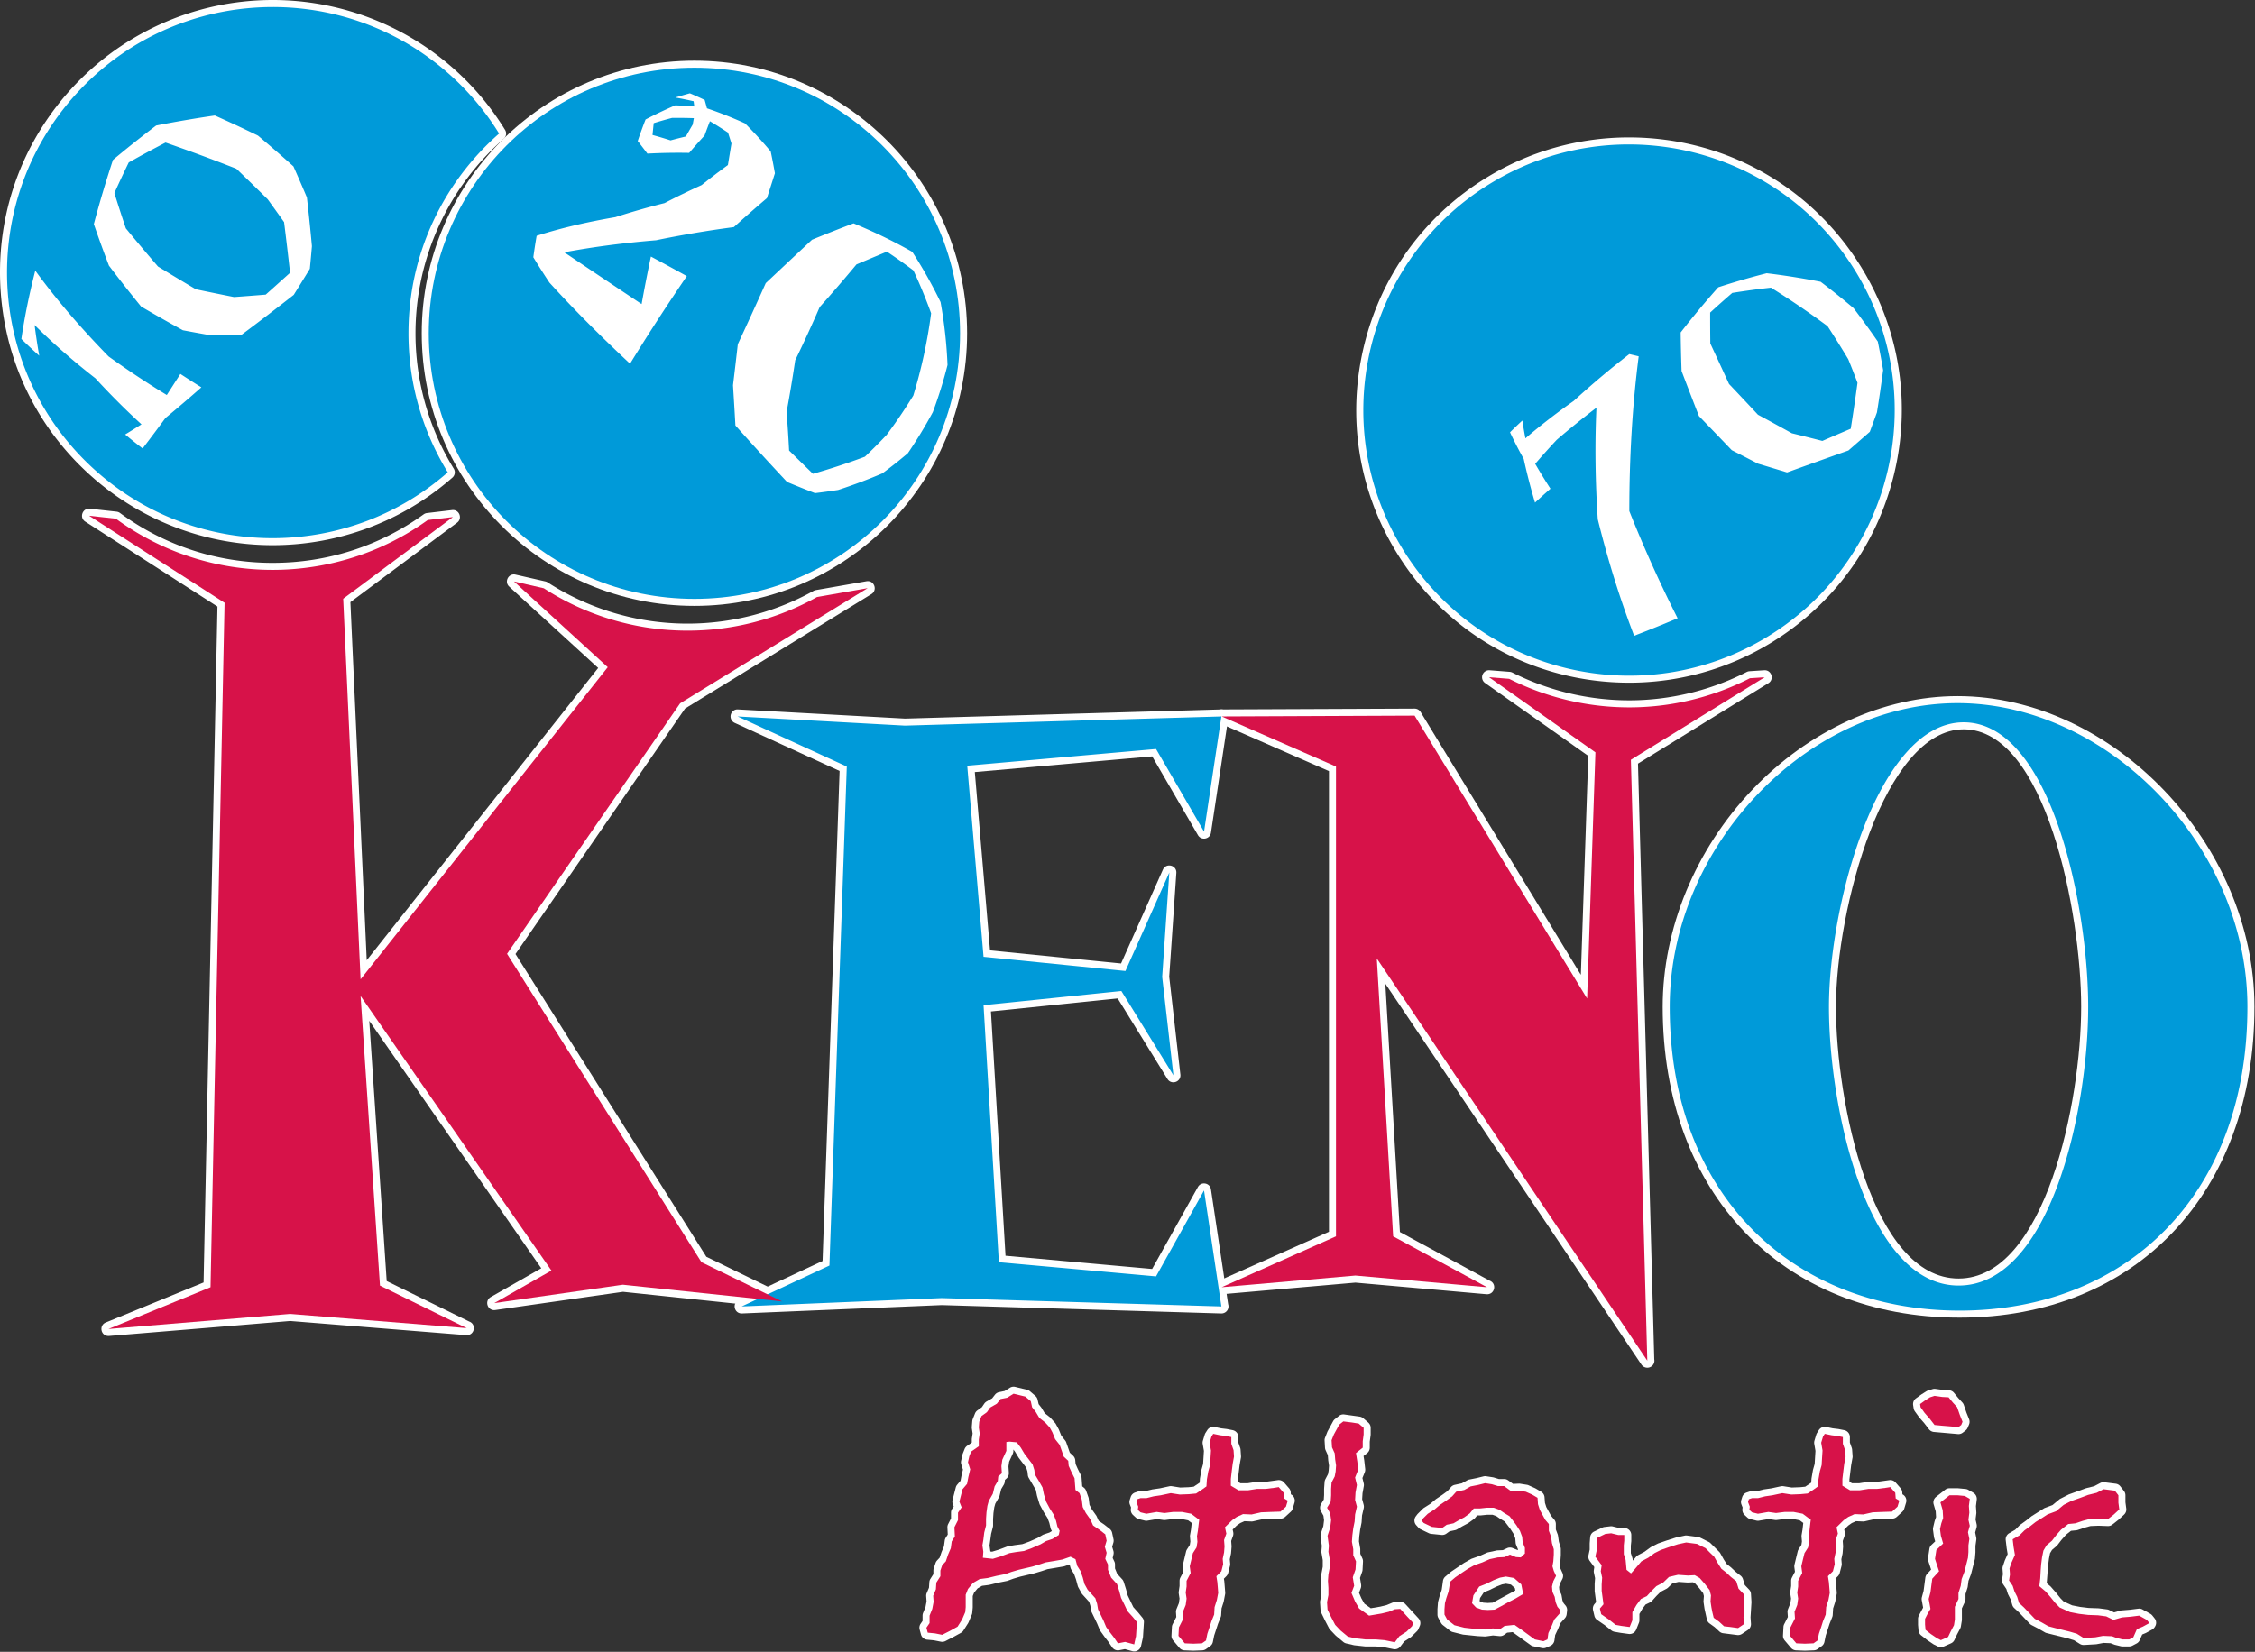
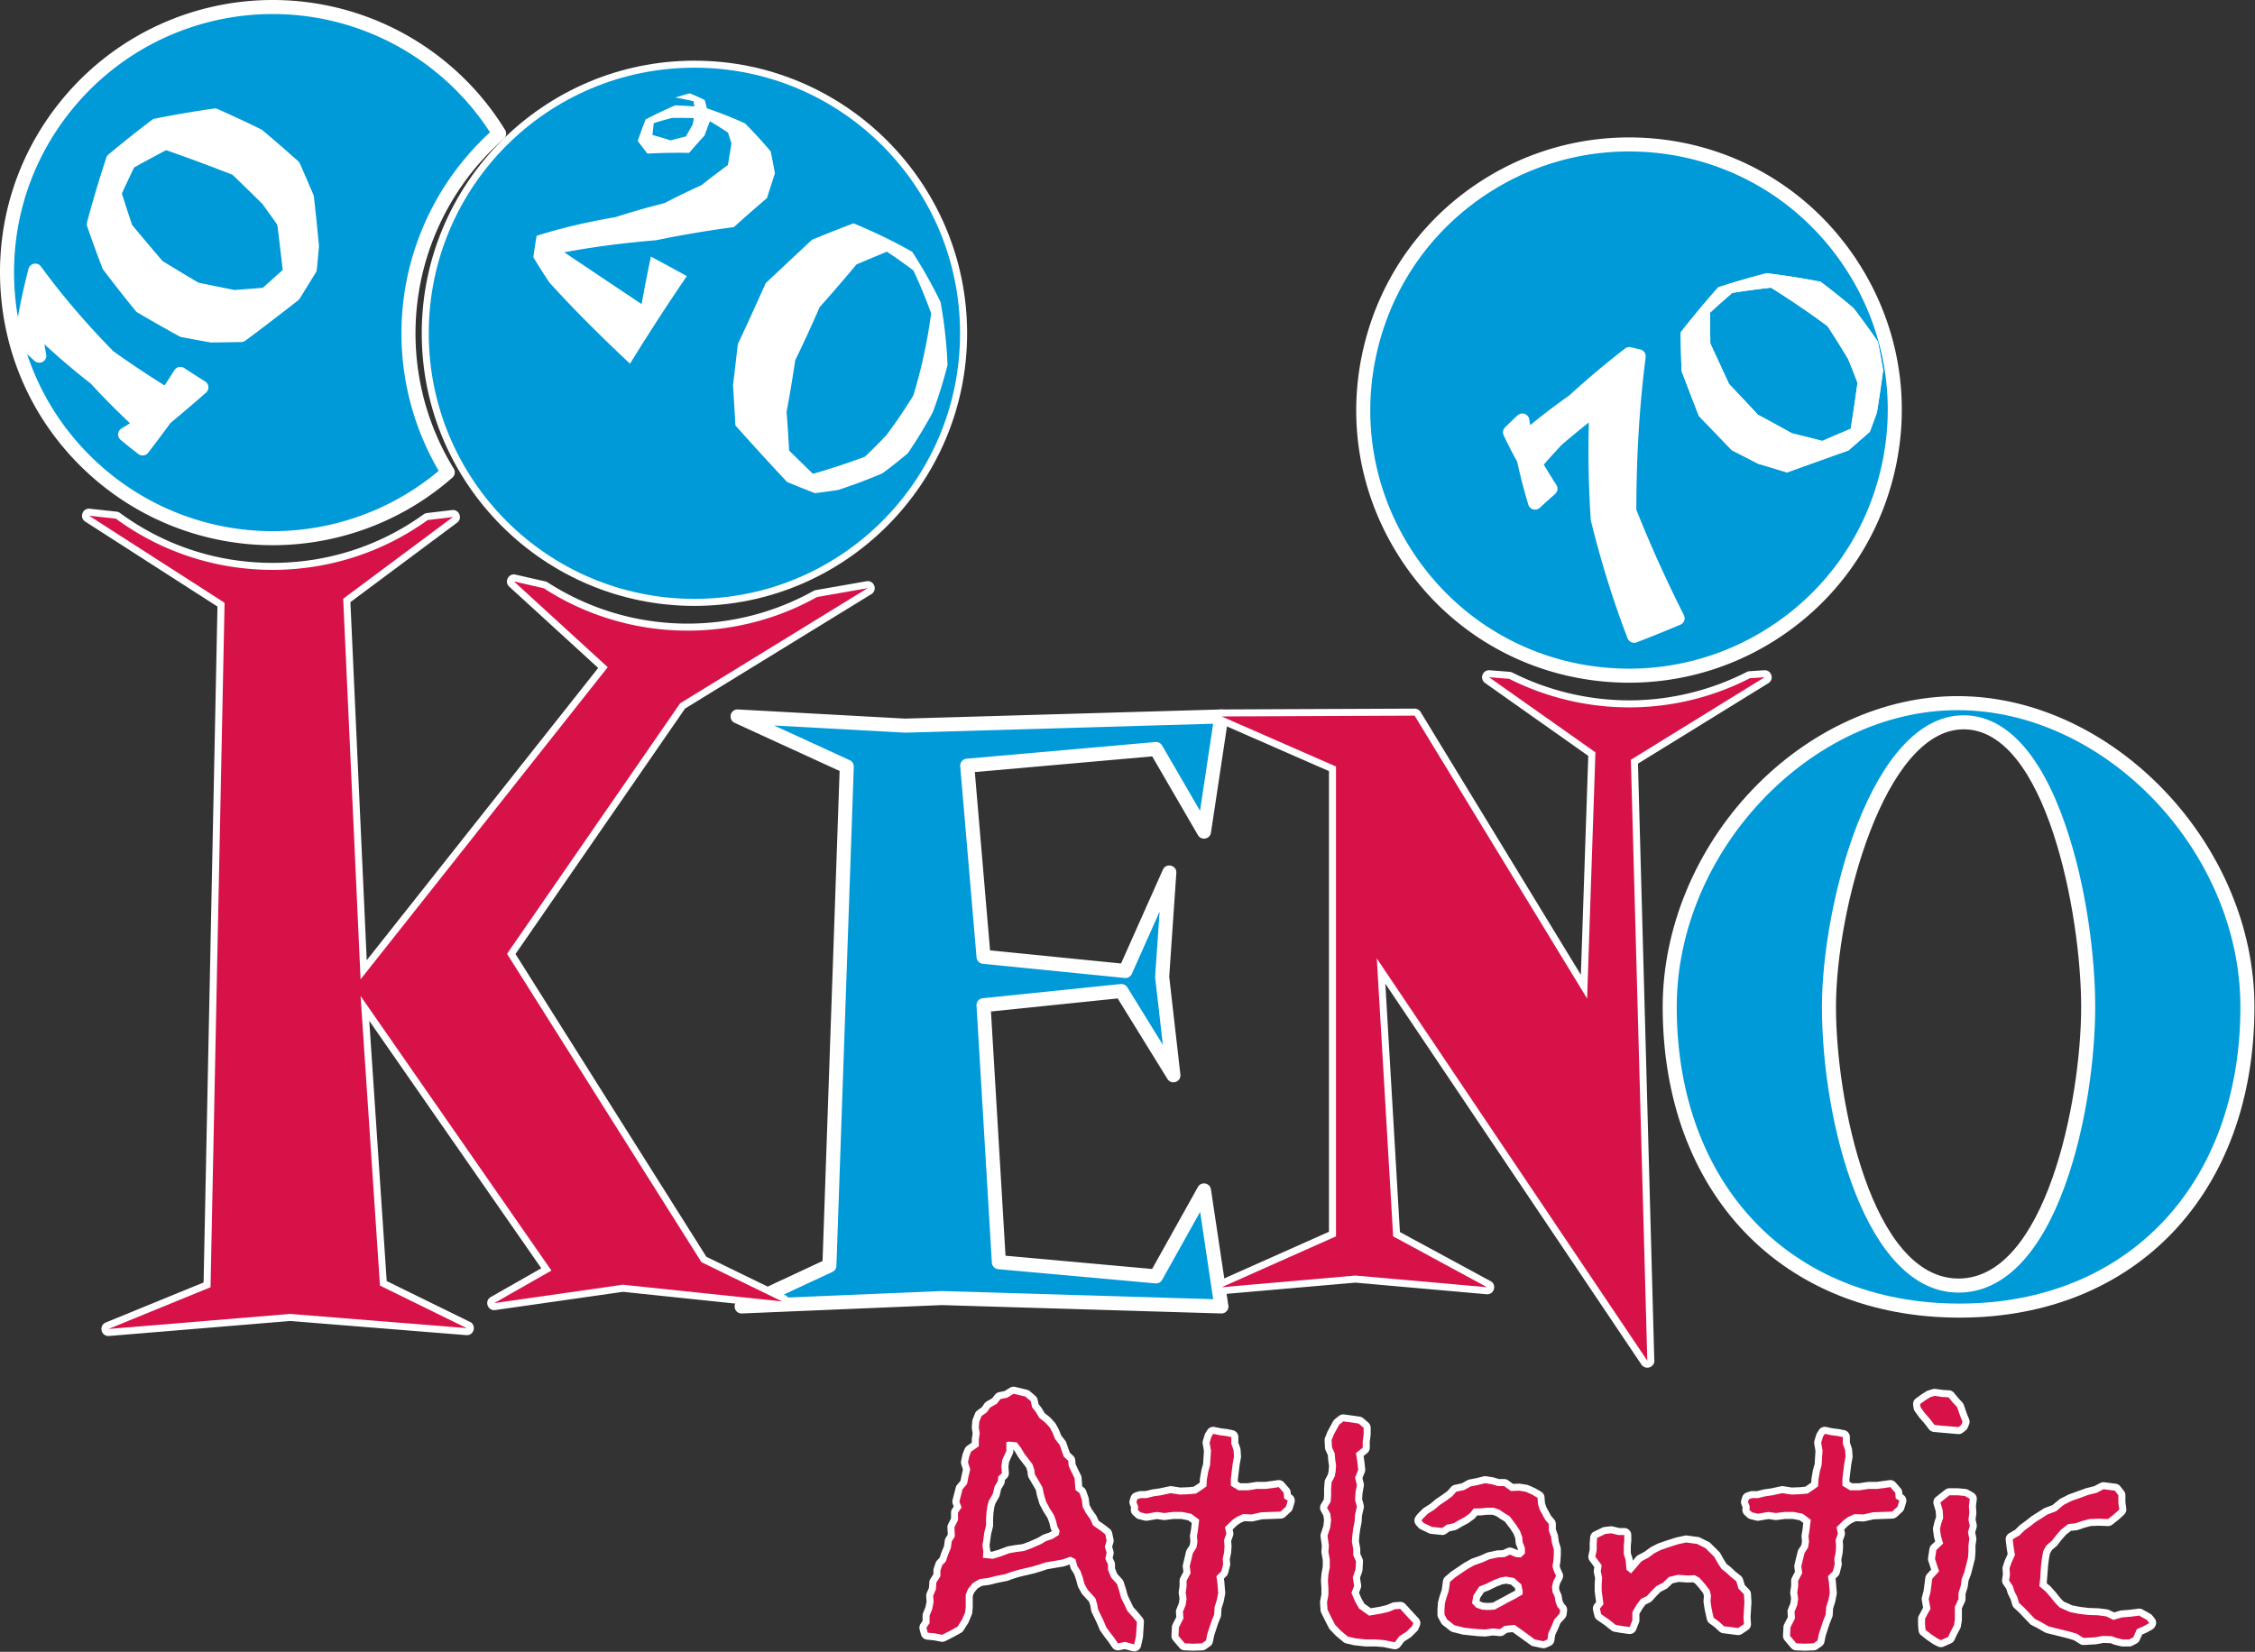
<svg xmlns="http://www.w3.org/2000/svg" width="481.577" height="352.866">
  <rect width="100%" height="100%" fill="#333333" stroke="none" />
  <path d="M65.441 53.41c0-12.762 5.625-24.203 14.52-32.004a42.6 42.6 0 0 0-8.465-9.941C53.703-3.891 26.828-1.918 11.469 15.879s-13.383 44.672 4.41 60.031c16.281 14.047 40.152 13.582 55.859-.219a42.4 42.4 0 0 1-6.297-22.281" style="fill:#009ad9;fill-opacity:1;fill-rule:nonzero;stroke:none" transform="scale(1.333)" />
  <path d="M43.66 87.371a43.67 43.67 0 0 1-28.515-10.609C6.312 69.137.977 58.527.121 46.891c-.855-11.637 2.871-22.914 10.496-31.746A43.67 43.67 0 0 1 43.711 0a43.68 43.68 0 0 1 28.523 10.613 43.6 43.6 0 0 1 8.684 10.203 1.12 1.12 0 0 1-.215 1.434 41.47 41.47 0 0 0-14.137 31.16 41.37 41.37 0 0 0 6.129 21.692c.289.468.2 1.074-.215 1.437-7.949 6.984-18.187 10.832-28.82 10.832m.051-85.121A41.42 41.42 0 0 0 12.32 16.617c-7.23 8.375-10.769 19.071-9.957 30.11.813 11.035 5.875 21.097 14.254 28.328A41.4 41.4 0 0 0 43.66 85.121c9.774 0 19.192-3.426 26.625-9.664a43.64 43.64 0 0 1-5.969-22.047c0-12.246 5.161-23.93 14.188-32.207a41.5 41.5 0 0 0-7.742-8.887A41.4 41.4 0 0 0 43.711 2.25" style="fill:#fff;fill-opacity:1;fill-rule:nonzero;stroke:none" transform="scale(1.333)" />
  <path d="m150.871 208.023-32.051 1.34 14.063-6.554 2.781-79.969-17.496-8.024 26.816 1.469 50.692-1.469-2.778 18.454-7.691-13.239-30.246 2.676 2.613 30.625 22.731 2.273 7.031-15.781-1.145 16.719 1.801 15.777-8.34-13.508-22.078 2.274 2.453 41.187 25.18 2.274 7.688-13.774 2.781 18.59z" style="fill:#009ad9;fill-opacity:1;fill-rule:nonzero;stroke:none" transform="scale(1.333)" />
  <path d="M118.82 210.488c-1.203 0-1.566-1.636-.472-2.144l13.433-6.262 2.731-78.531-16.817-7.711a1.13 1.13 0 0 1-.621-1.293c.129-.527.617-.899 1.153-.856l26.769 1.469 50.645-1.469a1.128 1.128 0 0 1 1.148 1.293l-2.781 18.454c-.156 1.05-1.551 1.316-2.086.398l-7.328-12.621-28.418 2.512 2.441 28.578 20.988 2.097 6.704-15.039c.515-1.144 2.234-.715 2.152.535l-1.141 16.618 1.789 15.675c.137 1.196-1.441 1.743-2.074.719l-7.969-12.906-20.304 2.09 2.332 39.144 23.488 2.121 7.332-13.132c.524-.938 1.938-.68 2.094.382l2.754 18.407a1.127 1.127 0 0 1-1.071 1.472h-.05l-44.762-1.34-32.012 1.34zm32.051-3.59h.035l43.457 1.301-2.09-13.996-6.082 10.891c-.218.39-.64.613-1.086.574l-25.175-2.273a1.13 1.13 0 0 1-1.024-1.055l-2.457-41.188a1.12 1.12 0 0 1 1.008-1.183l22.078-2.274c.43-.043.848.16 1.074.528l5.692 9.222-1.231-10.773a1 1 0 0 1-.004-.207l.715-10.387-4.449 9.984a1.13 1.13 0 0 1-1.141.661l-22.73-2.27a1.126 1.126 0 0 1-1.008-1.023l-2.617-30.629a1.127 1.127 0 0 1 1.023-1.215l30.25-2.676c.434-.035.852.18 1.071.555l6.078 10.473 2.101-13.958-49.343 1.434q-.048.001-.094-.004l-20.899-1.144 12.106 5.554c.414.188.672.606.656 1.059l-2.781 79.973c-.012.421-.266.8-.649.98l-8.953 4.172 26.422-1.106z" style="fill:#fff;fill-opacity:1;fill-rule:nonzero;stroke:none" transform="scale(1.333)" />
  <path d="M334.547 161.355c0 16.446-6.047 44.661-20.766 44.661-14.554 0-20.765-28.215-20.765-44.661 0-16.316 7.843-45.601 21.582-45.601 13.902 0 19.949 29.285 19.949 45.601m25.512 0c0-25.812-22.407-48.675-46.442-48.675-24.039 0-46.113 22.863-46.113 48.675 0 30.356 19.949 48.676 46.441 48.676 26.489 0 46.114-18.32 46.114-48.676" style="fill:#009ad9;fill-opacity:1;fill-rule:nonzero;stroke:none" transform="scale(1.333)" />
  <path d="M313.945 211.156c-28.453 0-47.566-20.011-47.566-49.801 0-12.543 5.23-25.222 14.351-34.793 9.09-9.539 21.079-15.007 32.887-15.007 24.895 0 47.567 23.734 47.567 49.8 0 29.79-18.985 49.801-47.239 49.801m-.328-97.351c-23.547 0-44.988 22.664-44.988 47.55 0 28.442 18.211 47.551 45.312 47.551 26.911 0 44.993-19.109 44.993-47.551 0-24.886-21.602-47.55-45.317-47.55m.164 93.34c-14.933 0-21.89-27.325-21.89-45.79 0-16.308 7.797-46.726 22.707-46.726 6.668 0 12.289 6.027 16.25 17.437 3.558 10.246 4.824 21.848 4.824 29.289 0 7.481-1.297 19-4.934 28.887-4.066 11.059-9.933 16.903-16.957 16.903m.817-90.266c-12.692 0-20.457 28.797-20.457 44.476 0 15.18 5.757 43.536 19.64 43.536 13.879 0 19.641-28.356 19.641-43.536 0-15.023-5.684-44.476-18.824-44.476" style="fill:#fff;fill-opacity:1;fill-rule:nonzero;stroke:none" transform="scale(1.333)" />
  <path d="M224.672 87.906c-12.262-20.054-5.938-46.254 14.117-58.508 20.059-12.257 46.254-5.933 58.512 14.122 12.258 20.058 5.937 46.253-14.121 58.511-20.059 12.258-46.254 5.934-58.512-14.125z" style="fill:#009ad9;fill-opacity:1;fill-rule:nonzero;stroke:none" transform="scale(1.333)" />
  <path d="M261.027 109.406c-15.367 0-29.316-7.816-37.316-20.914-6.086-9.957-7.93-21.683-5.195-33.027 2.738-11.344 9.73-20.942 19.687-27.027a43.6 43.6 0 0 1 22.738-6.418c15.368 0 29.317 7.82 37.321 20.914 6.086 9.957 7.929 21.687 5.191 33.031s-9.73 20.941-19.687 27.027a43.57 43.57 0 0 1-22.739 6.414m-.082-85.136a41.4 41.4 0 0 0-21.57 6.085c-9.441 5.774-16.074 14.879-18.672 25.637-2.594 10.758-.848 21.883 4.926 31.328 7.59 12.422 20.824 19.836 35.398 19.836a41.3 41.3 0 0 0 21.567-6.086c9.445-5.769 16.074-14.875 18.672-25.632 2.597-10.762.847-21.887-4.922-31.329-7.594-12.421-20.824-19.839-35.399-19.839" style="fill:#fff;fill-opacity:1;fill-rule:nonzero;stroke:none" transform="scale(1.333)" />
  <path d="M262.535 57.102c-.504-.122-1-.239-1.504-.356a137 137 0 0 0-8.898 7.496c-2.672 1.883-5.27 3.871-7.746 6.004a77 77 0 0 1-.492-2.855 69 69 0 0 0-1.973 1.89 65 65 0 0 0 2.191 4.258 97 97 0 0 0 1.813 7.008q1.224-1.13 2.472-2.227a104 104 0 0 1-2.445-3.988 119 119 0 0 1 3.449-3.844 137 137 0 0 1 6.364-5.152c-.27 5.961-.18 11.93.214 17.883 1.563 6.332 3.481 12.574 5.825 18.668 2.336-.899 4.656-1.84 6.965-2.809a212 212 0 0 1-7.739-17.176c.004-8.289.446-16.574 1.504-24.8" style="fill:#fff;fill-opacity:1;fill-rule:nonzero;stroke:none" transform="scale(1.333)" />
  <path d="M261.801 103.012c-.465 0-.883-.285-1.047-.723-2.274-5.91-4.246-12.234-5.867-18.805a1 1 0 0 1-.028-.191 164 164 0 0 1-.308-15.594 135 135 0 0 0-4.367 3.602 122 122 0 0 0-2.856 3.156 111 111 0 0 0 2.02 3.254c.3.469.214 1.09-.203 1.457q-1.242 1.084-2.454 2.203a1.124 1.124 0 0 1-1.843-.504 96 96 0 0 1-1.797-6.926 65 65 0 0 1-2.149-4.183 1.12 1.12 0 0 1 .223-1.274 66 66 0 0 1 2.008-1.918c.66-.613 1.738-.234 1.875.657q.07.451.144.91a106 106 0 0 1 6.274-4.77 139 139 0 0 1 8.918-7.508c.265-.207.613-.285.945-.207.504.122 1.004.239 1.512.36.554.137.922.668.851 1.238-.992 7.723-1.484 15.719-1.496 24.442a210 210 0 0 0 7.617 16.878 1.125 1.125 0 0 1-.566 1.547q-3.479 1.465-7 2.825a1.1 1.1 0 0 1-.406.074m-4.703-19.969c1.496 6.055 3.297 11.895 5.355 17.387 1.598-.625 3.188-1.27 4.77-1.926a215 215 0 0 1-7.235-16.184 1.1 1.1 0 0 1-.082-.418c.004-8.523.457-16.367 1.387-23.933a135 135 0 0 0-8.398 7.101 1 1 0 0 1-.114.09c-2.855 2.016-5.359 3.961-7.66 5.942-.25.214-.586.308-.91.257.281.536.574 1.075.883 1.629.054.098.097.203.121.313l.027.133q1.629-1.893 3.34-3.715.04-.042.086-.082a139 139 0 0 1 6.414-5.196c.762-.582 1.852-.007 1.809.946a159 159 0 0 0 .207 17.656M246 76.613q.239.936.508 1.883l.426-.379q-.476-.755-.934-1.504m50.969-27.222a120 120 0 0 0-5.285-4.235 120 120 0 0 0-8.645-1.371 125 125 0 0 0-7.758 2.254 141 141 0 0 0-6.023 7.238c.023 2.059.074 4.118.144 6.176.914 2.41 1.844 4.817 2.782 7.219 1.757 1.82 3.511 3.64 5.261 5.469q2.11 1.078 4.207 2.164 2.326.698 4.653 1.402 4.91-1.77 9.832-3.516 1.716-1.493 3.425-2.992.579-1.553 1.145-3.113c.363-2.254.691-4.512.992-6.777a165 165 0 0 0-.851-4.567 134 134 0 0 0-3.879-5.351m-4.172 2.882a164 164 0 0 1 3.312 5.293 165 165 0 0 1 1.481 3.778 307 307 0 0 1-1.086 7.363c-1.52.648-3.031 1.297-4.547 1.953a513 513 0 0 0-4.887-1.23q-2.705-1.502-5.429-2.969a696 696 0 0 0-4.633-4.926q-1.494-3.252-3-6.492-.03-2.474-.024-4.953a143 143 0 0 1 3.547-3.152q3.089-.494 6.196-.84a135 135 0 0 1 9.07 6.175" style="fill:#fff;fill-opacity:1;fill-rule:nonzero;stroke:none" transform="scale(1.333)" />
-   <path d="M286.305 76.832q-.165 0-.328-.047c-1.547-.473-3.098-.937-4.649-1.402a1.3 1.3 0 0 1-.195-.078 663 663 0 0 0-4.199-2.16 1.1 1.1 0 0 1-.305-.227c-1.746-1.824-3.5-3.645-5.254-5.465a1.1 1.1 0 0 1-.242-.375 779 779 0 0 1-2.781-7.223 1 1 0 0 1-.075-.363 271 271 0 0 1-.144-6.203 1.1 1.1 0 0 1 .238-.703c1.941-2.5 3.969-4.934 6.074-7.297a1.1 1.1 0 0 1 .493-.32 123 123 0 0 1 7.824-2.274c.136-.035.277-.043.414-.027 2.906.355 5.844.82 8.726 1.387.168.031.325.101.457.203a122 122 0 0 1 5.336 4.273q.093.077.168.176a137 137 0 0 1 3.91 5.398c.086.125.145.266.176.415.297 1.457.578 2.96.86 4.597.015.113.019.227.003.336a231 231 0 0 1-.996 6.813 1 1 0 0 1-.054.207c-.379 1.039-.758 2.082-1.145 3.117a1.1 1.1 0 0 1-.312.453q-1.712 1.501-3.43 2.996c-.105.094-.23.164-.363.211a2005 2005 0 0 0-9.824 3.516 1.2 1.2 0 0 1-.383.066m-4.231-3.574c1.403.422 2.801.84 4.199 1.265 3.09-1.113 6.188-2.218 9.286-3.32q1.523-1.329 3.046-2.664.51-1.364 1.008-2.734c.34-2.11.657-4.285.949-6.473a149 149 0 0 0-.773-4.141 143 143 0 0 0-3.641-5.023 122 122 0 0 0-4.933-3.957 120 120 0 0 0-7.039-1.149c.047.024.097.047.144.079a140 140 0 0 1 9.145 6.226c.109.078.199.18.273.289a170 170 0 0 1 3.336 5.332q.043.072.078.157a167 167 0 0 1 1.489 3.8c.07.176.089.364.066.551a331 331 0 0 1-1.094 7.387 1.13 1.13 0 0 1-.668.859q-2.272.972-4.539 1.949c-.23.098-.484.118-.726.059q-2.437-.628-4.879-1.227a1.1 1.1 0 0 1-.278-.109q-2.7-1.5-5.418-2.961a1.3 1.3 0 0 1-.289-.226 595 595 0 0 0-4.625-4.915 1.1 1.1 0 0 1-.207-.308 1195 1195 0 0 0-2.996-6.488 1.1 1.1 0 0 1-.105-.461q-.03-2.232-.024-4.469a154 154 0 0 0-2.472 3.07c.023 1.684.062 3.469.133 5.574a864 864 0 0 0 2.628 6.821c1.661 1.722 3.325 3.449 4.977 5.176q1.98 1.012 3.949 2.031m5.41-4.883q2.192.54 4.383 1.098c1.207-.52 2.41-1.039 3.621-1.555.34-2.152.66-4.316.95-6.441a184 184 0 0 0-1.336-3.407 178 178 0 0 0-3.137-5.015 137 137 0 0 0-8.504-5.797c-1.773.203-3.598.453-5.438.738q-1.477 1.278-2.914 2.59-.005 2.102.02 4.203 1.419 3.046 2.82 6.106a521 521 0 0 1 4.387 4.664c1.723.925 3.437 1.867 5.148 2.816m-4.371-23.445q-.364.092-.734.191.586-.072 1.172-.137zM32.262 62.078a194 194 0 0 1-3.364-2.156q-1.09 1.695-2.175 3.383a151 151 0 0 1-9.325-6.184c-4.222-4.312-8.187-8.875-11.746-13.75-.925 3.609-1.691 7.258-2.226 10.949A81 81 0 0 0 6.285 57q-.43-2.45-.742-4.91c3.066 3.051 6.336 5.879 9.746 8.535a120 120 0 0 0 7.379 7.379q-1.3.827-2.617 1.625a84 84 0 0 0 2.801 2.238 316 316 0 0 0 3.656-4.879 247 247 0 0 0 5.754-4.914z" style="fill:#fff;fill-opacity:1;fill-rule:nonzero;stroke:none" transform="scale(1.333)" />
  <path d="M22.852 72.992a1.1 1.1 0 0 1-.684-.23 94 94 0 0 1-2.836-2.266 1.124 1.124 0 0 1 .133-1.828q.684-.415 1.363-.836a123 123 0 0 1-6.305-6.375 114 114 0 0 1-7.406-6.293q.117.733.246 1.465a1.127 1.127 0 0 1-1.062 1.496h-.016c-.277 0-.543-.102-.75-.289a87 87 0 0 1-2.902-2.715 1.12 1.12 0 0 1-.321-.965c.512-3.547 1.25-7.168 2.25-11.062.235-.922 1.438-1.156 2-.387 3.333 4.57 7.122 9.004 11.571 13.559a151 151 0 0 0 8.238 5.504q.792-1.227 1.578-2.454a1.13 1.13 0 0 1 1.563-.336q1.664 1.09 3.347 2.145c.641.398.711 1.301.149 1.797a269 269 0 0 1-5.676 4.844 361 361 0 0 1-3.586 4.785 1.12 1.12 0 0 1-.894.441m-.864-3.234.657.527a364 364 0 0 0 2.957-3.965 1.2 1.2 0 0 1 .191-.199 259 259 0 0 0 4.594-3.898q-.58-.37-1.153-.739-.784 1.218-1.57 2.43a1.12 1.12 0 0 1-1.531.352 152 152 0 0 1-9.391-6.231 2 2 0 0 1-.148-.125c-3.93-4.019-7.36-7.949-10.418-11.957a102 102 0 0 0-1.074 5.102c.421-.18.91-.086 1.234.238 2.879 2.863 6.125 5.703 9.644 8.445.051.039.094.082.137.125a118 118 0 0 0 7.313 7.313c.547.5.468 1.383-.16 1.781q-.638.406-1.282.801m19.344-48.024a206 206 0 0 0-6.914-3.226q-4.721.684-9.402 1.609a183 183 0 0 0-6.914 5.504 182 182 0 0 0-3.067 10.289 193 193 0 0 0 2.422 6.66 226 226 0 0 0 5.152 6.555 265 265 0 0 0 6.696 3.801q2.285.433 4.578.832c1.586-.016 3.176-.035 4.762-.07a423 423 0 0 0 8.414-6.434c.867-1.391 1.73-2.781 2.582-4.18q.177-1.812.332-3.625a331 331 0 0 0-.805-7.808 295 295 0 0 0-2.156-4.977 228 228 0 0 0-5.68-4.93m-3.465 5.309a423 423 0 0 1 5.031 4.906q1.318 1.816 2.614 3.649c.34 2.703.66 5.406.961 8.117a811 811 0 0 1-3.903 3.5q-2.541.207-5.078.39c-2.043-.406-4.082-.82-6.121-1.25a505 505 0 0 1-6.055-3.64 353 353 0 0 1-5.152-6.117 239 239 0 0 1-1.836-5.66 186 186 0 0 1 2.301-4.907 206 206 0 0 1 5.894-3.183q5.713 1.98 11.344 4.195" style="fill:#fff;fill-opacity:1;fill-rule:nonzero;stroke:none" transform="scale(1.333)" />
  <path d="M33.883 54.883q-.096-.002-.192-.016a299 299 0 0 1-4.597-.84 1 1 0 0 1-.332-.117 248 248 0 0 1-6.719-3.816 1 1 0 0 1-.301-.258 216 216 0 0 1-5.18-6.59 1 1 0 0 1-.152-.273 185 185 0 0 1-2.441-6.7 1.17 1.17 0 0 1-.024-.656 189 189 0 0 1 3.09-10.351c.067-.196.184-.375.348-.508a181 181 0 0 1 6.953-5.535q.207-.16.461-.207c3.07-.614 6.254-1.157 9.461-1.621.211-.032.422 0 .617.085a195 195 0 0 1 6.953 3.247q.122.059.227.148a231 231 0 0 1 5.707 4.949q.177.161.277.379 1.107 2.49 2.168 5.004.058.146.082.309a348 348 0 0 1 .805 7.832q.006.098 0 .195a407 407 0 0 1-.332 3.641 1.1 1.1 0 0 1-.16.476 492 492 0 0 1-2.59 4.192 1.2 1.2 0 0 1-.262.289 426 426 0 0 1-8.434 6.449 1.16 1.16 0 0 1-.644.222 478 478 0 0 1-4.777.071zm-4.195-3.031c1.429.273 2.855.531 4.289.781q2.139-.023 4.285-.063a425 425 0 0 0 7.945-6.082 346 346 0 0 0 2.34-3.781c.105-1.082.203-2.172.297-3.254-.223-2.43-.481-4.961-.774-7.523a296 296 0 0 0-1.988-4.59 235 235 0 0 0-5.367-4.652 194 194 0 0 0-6.457-3.02c-2.969.437-5.918.941-8.77 1.504q-1.95 1.483-3.867 3.019A236 236 0 0 1 26 21.848a1.16 1.16 0 0 1 .891-.067 295 295 0 0 1 11.386 4.215c.137.051.262.133.368.234a434 434 0 0 1 5.046 4.918q.064.065.118.141a380 380 0 0 1 2.621 3.66c.109.149.175.324.199.508.332 2.629.656 5.367.961 8.133.039.359-.094.715-.363.957a644 644 0 0 1-3.907 3.508c-.183.16-.414.261-.656.281q-2.547.207-5.09.391a1.4 1.4 0 0 1-.304-.016 537 537 0 0 1-6.129-1.254 1.1 1.1 0 0 1-.344-.133 541 541 0 0 1-6.067-3.648 1.2 1.2 0 0 1-.265-.227 348 348 0 0 1-5.168-6.137 1.1 1.1 0 0 1-.199-.355q-.885-2.619-1.711-5.262-.614 2.08-1.176 4.172a189 189 0 0 0 2.238 6.149 224 224 0 0 0 4.906 6.242 261 261 0 0 0 6.333 3.594m2.097-6.559q2.883.604 5.777 1.18 2.272-.165 4.543-.352a427 427 0 0 0 3.184-2.855 504 504 0 0 0-.859-7.246 324 324 0 0 0-2.387-3.336 450 450 0 0 0-4.793-4.676 294 294 0 0 0-10.637-3.942c-1.75.918-3.468 1.848-5.125 2.774a184 184 0 0 0-1.961 4.172 261 261 0 0 0 1.637 5.031 327 327 0 0 0 4.891 5.801 475 475 0 0 0 5.73 3.449M19.07 26.277c-.132.414-.269.825-.402 1.239q.362-.762.719-1.5z" style="fill:#fff;fill-opacity:1;fill-rule:nonzero;stroke:none" transform="scale(1.333)" />
  <path d="M68.691 53.41c0-23.508 19.055-42.562 42.563-42.562 23.504 0 42.558 19.054 42.558 42.562s-19.054 42.563-42.558 42.563c-23.508 0-42.563-19.055-42.563-42.563" style="fill:#009ad9;fill-opacity:1;fill-rule:nonzero;stroke:none" transform="scale(1.333)" />
  <path d="M111.254 97.098c-24.09 0-43.688-19.598-43.688-43.688S87.164 9.723 111.254 9.723c24.086 0 43.687 19.597 43.687 43.687s-19.601 43.688-43.687 43.688m0-85.125c-22.852 0-41.438 18.589-41.438 41.437s18.586 41.438 41.438 41.438c22.848 0 41.437-18.59 41.437-41.438s-18.589-41.437-41.437-41.437" style="fill:#fff;fill-opacity:1;fill-rule:nonzero;stroke:none" transform="scale(1.333)" />
  <path d="m139.008 94.254-8.125 1.426a42.4 42.4 0 0 1-20.715 5.382 42.36 42.36 0 0 1-23.043-6.789l-4.781-1.093 15.023 13.742-39.597 50.019-2.786-60.988 17.575-13.094-4.032.477c-14.718 10.598-34.957 10.785-49.965-.219l-4.292-.472 21.71 13.953-2.25 109.687-16.351 6.688 29.105-2.411 28.289 2.278-13.898-6.82-3.105-46.403 30.574 43.996-9.156 5.215 20.605-2.945 25.512 2.679-12.922-6.289-31.149-49.418 27.727-40.14z" style="fill:#d71249;fill-opacity:1;fill-rule:nonzero;stroke:none" transform="scale(1.333)" />
  <path d="M17.375 214.098c-1.234.004-1.566-1.7-.422-2.164l15.664-6.411 2.223-108.32L13.66 83.59c-1-.641-.449-2.195.731-2.067l4.297.473c.195.024.382.098.542.215 7.133 5.227 15.582 7.992 24.446 7.992 8.762 0 17.129-2.691 24.195-7.777.156-.114.336-.184.524-.207l4.031-.477c1.144-.137 1.726 1.332.804 2.02L56.137 96.496l2.617 57.387 37.082-46.84-14.25-13.031c-.852-.778-.117-2.184 1.008-1.926l4.781 1.09c.125.027.25.078.359.152a41.3 41.3 0 0 0 22.434 6.61c7.059-.004 14-1.805 20.168-5.243.109-.058.23-.101.352-.125l8.128-1.422c1.223-.214 1.84 1.418.782 2.067l-29.848 18.336-27.164 39.336 30.578 48.515 12.633 6.149c1.133.551.644 2.261-.609 2.129l-25.372-2.66-20.468 2.921c-1.235.18-1.801-1.476-.715-2.089l8.086-4.606-27.559-39.652 2.793 41.703 13.215 6.484c1.187.426.883 2.184-.379 2.184h-.016q-.045-.002-.089-.004l-28.2-2.266-29.015 2.403q-.047.002-.094.004zm8-125.657 11.211 7.211c.332.207.527.575.519.969l-2.25 109.688a1.13 1.13 0 0 1-.699 1.019l-9.594 3.922 21.829-1.809q.089-.005.183 0l22.395 1.801-8.59-4.215a1.12 1.12 0 0 1-.625-.933l-3.109-46.403c-.075-1.136 1.394-1.652 2.046-.718l30.579 44a1.124 1.124 0 0 1-.368 1.617l-4.015 2.289 14.746-2.109c.094-.012.183-.012.277-.004l19.156 2.011-7.175-3.492a1.1 1.1 0 0 1-.457-.414l-31.149-49.414a1.12 1.12 0 0 1 .027-1.238l27.723-40.145c.086-.129.203-.238.336-.32l25.027-15.375-2.136.375a43.7 43.7 0 0 1-21.094 5.434 43.55 43.55 0 0 1-23.488-6.864l-.434-.097 11.883 10.863c.433.398.488 1.066.121 1.527l-39.602 50.02c-.644.816-1.957.394-2.003-.645l-2.786-60.988a1.14 1.14 0 0 1 .453-.953l11.7-8.715c-6.731 4.012-14.379 6.117-22.336 6.117-6.406 0-12.61-1.371-18.301-4.012" style="fill:#fff;fill-opacity:1;fill-rule:nonzero;stroke:none" transform="scale(1.333)" />
  <path d="M280.352 108.688c-12.434 6.374-26.758 6.054-38.567.097l-3.219-.254 17.036 12.035-1.332 39.454-27.637-45.336-30.91.132 18.316 8.024v75.289l-18.316 8.156 21.425-1.871 21.094 1.871-15.047-8.156-2.617-44.531 43.336 64.457-2.633-96.297 21.434-13.227z" style="fill:#d71249;fill-opacity:1;fill-rule:nonzero;stroke:none" transform="scale(1.333)" />
  <path d="M263.914 219.18c-.375 0-.726-.184-.937-.496l-41.032-61.039 2.336 39.793 14.395 7.804c1.152.457.82 2.172-.418 2.168h-.016q-.048.001-.101-.004l-20.996-1.859-21.325 1.859a1.12 1.12 0 0 1-1.187-.84 1.12 1.12 0 0 1 .633-1.308l17.648-7.86v-73.824l-17.641-7.726c-1.113-.489-.769-2.153.446-2.157l30.91-.132h.004c.394 0 .758.203.961.539l25.676 42.121 1.187-35.086-16.539-11.684a1.125 1.125 0 0 1 .738-2.039l3.219.254c.145.012.289.055.418.117a41.7 41.7 0 0 0 18.719 4.453c6.511 0 13.019-1.57 18.828-4.546q.207-.105.437-.122l2.364-.156c1.171-.082 1.664 1.461.668 2.078l-20.887 12.887 2.609 95.465a1.125 1.125 0 0 1-1.105 1.34h-.016zm-43.336-66.707c.367 0 .723.179.934.5l41.168 61.238-2.524-92.422a1.13 1.13 0 0 1 .532-.988l13.621-8.403a43.6 43.6 0 0 1-13.297 2.086 44 44 0 0 1-16.821-3.359l12.059 8.52c.309.218.488.578.477.957l-1.336 39.453c-.036 1.117-1.504 1.504-2.086.547l-27.301-44.793-24.961.109 13.445 5.891c.41.179.676.586.676 1.031v75.289c0 .445-.262.848-.668 1.027l-12.18 5.426 14.731-1.285a.8.8 0 0 1 .199 0l15.684 1.387-10.27-5.567a1.12 1.12 0 0 1-.586-.922l-2.617-44.531a1.126 1.126 0 0 1 1.121-1.191M122.867 31.754q.644-1.992 1.281-3.984a106 106 0 0 0-.675-3.5 70 70 0 0 0-4.114-4.497 66 66 0 0 0-6.097-2.414 62 62 0 0 0-.367-1.336 47 47 0 0 0-2.372-1.07q-1.17.318-2.324.676a57 57 0 0 1 2.926.598q.051.418.109.835a79 79 0 0 0-3.039-.183 69 69 0 0 0-4.765 2.266 70 70 0 0 0-1.258 3.457q.785.996 1.547 2.015a93 93 0 0 1 6.691-.117 99 99 0 0 1 2.465-2.781q.42-1.15.859-2.293a65 65 0 0 1 2.895 1.824q.285.868.559 1.742c-.192 1.153-.379 2.309-.571 3.457a125 125 0 0 0-4.219 3.215 128 128 0 0 0-5.941 2.887 125 125 0 0 0-7.871 2.25c-4.266.73-8.484 1.676-12.609 2.988a94 94 0 0 0-.532 3.438 120 120 0 0 0 2.578 4.058c4.11 4.52 8.45 8.828 12.915 13a354 354 0 0 1 9.097-14.035 410 410 0 0 0-5.754-3.133 253 253 0 0 0-1.488 7.613 3711 3711 0 0 1-12.391-8.296c4.864-.914 9.778-1.524 14.711-1.934a174 174 0 0 1 12.457-2.105 226 226 0 0 1 5.297-4.641m-12.984-9.883q-1.233.297-2.453.625a68 68 0 0 0-2.891-.863c.063-.637.125-1.27.195-1.903a76 76 0 0 1 2.926-.835c1.164-.016 2.336 0 3.504.039q-.099.52-.191 1.035-.557.948-1.09 1.902" style="fill:#fff;fill-opacity:1;fill-rule:nonzero;stroke:none" transform="scale(1.333)" />
  <path d="M100.938 59.41c-.282 0-.559-.105-.766-.301-4.906-4.582-9.152-8.859-12.981-13.07a1 1 0 0 1-.105-.133 121 121 0 0 1-2.602-4.097 1.12 1.12 0 0 1-.152-.731c.164-1.211.344-2.383.535-3.484.074-.41.371-.75.77-.875 3.836-1.223 7.984-2.207 12.679-3.012a127 127 0 0 1 7.739-2.215c1.89-.976 3.824-1.918 5.75-2.793q1.862-1.476 3.777-2.883l.453-2.742-.351-1.101a73 73 0 0 0-1.375-.883q-.193.51-.379 1.019a1.1 1.1 0 0 1-.227.371 96 96 0 0 0-2.433 2.75c-.219.258-.54.411-.879.395a93 93 0 0 0-6.61.113 1.11 1.11 0 0 1-.961-.445q-.755-1.009-1.535-2a1.12 1.12 0 0 1-.18-1.051c.411-1.222.84-2.402 1.278-3.508a1.13 1.13 0 0 1 .523-.589 68 68 0 0 1 4.27-2.047 1.126 1.126 0 0 1 .691-1.543 62 62 0 0 1 2.363-.688c.239-.066.493-.051.723.047.793.328 1.59.688 2.434 1.098.285.14.5.394.59.703q.109.387.218.773a71 71 0 0 1 5.625 2.258c.125.055.239.133.332.231a69 69 0 0 1 4.18 4.57c.121.141.203.312.242.492.246 1.168.473 2.356.684 3.531.031.18.015.368-.039.539q-.638 1.997-1.281 3.993a1.14 1.14 0 0 1-.344.507 239 239 0 0 0-5.274 4.621c-.168.153-.379.25-.605.282a173 173 0 0 0-12.375 2.09 1 1 0 0 1-.137.019c-4.238.352-8.144.824-11.855 1.438q4.319 2.898 8.644 5.785c.375-1.985.77-3.985 1.188-5.957a1.124 1.124 0 0 1 1.629-.762 387 387 0 0 1 5.769 3.141c.582.32.758 1.07.387 1.617a350 350 0 0 0-9.067 13.992c-.207.332-.57.535-.96.535M88.914 44.59c3.508 3.855 7.375 7.769 11.789 11.933a354 354 0 0 1 7.707-11.886 537 537 0 0 0-3.332-1.817 267 267 0 0 0-1.18 6.11 1.12 1.12 0 0 1-1.73.734 5141 5141 0 0 1-12.395-8.293c-.832-.562-.566-1.855.422-2.043 4.586-.863 9.414-1.5 14.758-1.941a175 175 0 0 1 12.121-2.059q2.384-2.146 4.821-4.226.552-1.706 1.097-3.411-.264-1.46-.562-2.914a68 68 0 0 0-3.723-4.062 65 65 0 0 0-2.418-1.031q.48.306.965.628c.207.137.367.344.445.583q.288.882.563 1.765c.05.168.062.344.035.516l-.567 3.457c-.05.293-.21.555-.449.726a128 128 0 0 0-4.183 3.188 1.4 1.4 0 0 1-.235.141 129 129 0 0 0-5.886 2.863q-.118.058-.247.094a122 122 0 0 0-7.8 2.226 1 1 0 0 1-.157.039c-4.355.746-8.226 1.645-11.804 2.746-.125.75-.242 1.532-.352 2.328a119 119 0 0 0 2.297 3.606m14.52-22.203q.414.533.824 1.078 1.108-.053 2.246-.082a74 74 0 0 0-2.266-.668 1.12 1.12 0 0 1-.715-.594zm5.187.972q.638.001 1.281.008.188-.223.387-.445c-.047.019-.098.031-.144.043q-.793.192-1.579.394zm3.199-5.336c.356.254.528.692.45 1.118l-.192 1.035a1.1 1.1 0 0 1-.137.363q-.428.732-.843 1.465c.261-.293.531-.586.797-.883.261-.699.523-1.402.789-2.098.086-.218.23-.402.421-.531l-.203-.066a1.13 1.13 0 0 1-.722-.758c-.09.144-.211.266-.36.355m-6.07 2.782c.562.164 1.133.34 1.707.519a80 80 0 0 1 1.684-.429q.247-.438.5-.875a70 70 0 0 0-1.829 0c-.667.175-1.339.367-2.039.574zm43.695 45.25q1.39-3.717 2.36-7.563a73 73 0 0 0-1.117-10.082 75 75 0 0 0-4.532-8.047c-3.031-1.734-6.179-3.23-9.406-4.57-2.23.84-4.449 1.719-6.656 2.625a5433 5433 0 0 0-7.414 6.953 685 685 0 0 1-4.473 9.785q-.375 3.294-.773 6.586.204 3.219.386 6.438a479 479 0 0 0 8.274 9.054 145 145 0 0 0 4.476 1.793q1.852-.222 3.692-.504a85 85 0 0 0 7.093-2.66 74 74 0 0 0 4.098-3.238 75 75 0 0 0 3.992-6.57m-3.125-2.664a87 87 0 0 1-4.261 6.293 92 92 0 0 1-3.493 3.507 109 109 0 0 1-8.324 2.739c-1.273-1.239-2.551-2.481-3.82-3.727a237 237 0 0 0-.402-6.191q.767-4.127 1.382-8.278a219 219 0 0 0 3.914-8.515 246 246 0 0 0 5.899-6.844c1.625-.684 3.246-1.367 4.875-2.043a81 81 0 0 1 4.25 3.012 81 81 0 0 1 2.836 6.867 81 81 0 0 1-2.856 13.18" style="fill:#fff;fill-opacity:1;fill-rule:nonzero;stroke:none" transform="scale(1.333)" />
  <path d="M130.57 80.152q-.204.001-.398-.074-2.274-.867-4.512-1.805a1.1 1.1 0 0 1-.387-.269 471 471 0 0 1-8.293-9.074 1.14 1.14 0 0 1-.285-.688 869 869 0 0 0-.383-6.43 1.4 1.4 0 0 1 .004-.207q.399-3.286.774-6.574a1.1 1.1 0 0 1 .098-.347 743 743 0 0 0 4.468-9.774c.059-.133.145-.258.254-.359q3.704-3.483 7.418-6.953c.098-.094.215-.168.34-.223q3.324-1.366 6.684-2.633c.269-.101.562-.094.828.012 3.508 1.453 6.625 2.969 9.535 4.629.156.094.289.219.387.371a76 76 0 0 1 4.597 8.168 1 1 0 0 1 .094.289 74 74 0 0 1 1.137 10.234 1.3 1.3 0 0 1-.032.321 73 73 0 0 1-2.398 7.683q-.029.07-.062.141a77 77 0 0 1-4.055 6.668q-.087.128-.203.226a78 78 0 0 1-4.157 3.286 1.2 1.2 0 0 1-.226.128 88 88 0 0 1-7.184 2.696 1 1 0 0 1-.179.043c-1.254.191-2.508.363-3.731.508q-.064.006-.133.007m-3.824-3.863c1.391.578 2.695 1.102 3.969 1.59a117 117 0 0 0 3.285-.453 84 84 0 0 0 6.793-2.547 71 71 0 0 0 3.812-3.012 73 73 0 0 0 3.813-6.277 72 72 0 0 0 2.258-7.215 71 71 0 0 0-.59-6.559 84 84 0 0 1-2.688 11.899q-.04.14-.117.262a89 89 0 0 1-4.32 6.378 1 1 0 0 1-.086.102 95 95 0 0 1-3.531 3.547q-.166.157-.383.238a112 112 0 0 1-8.406 2.77 1.13 1.13 0 0 1-1.094-.278q-1.917-1.857-3.828-3.726a1.14 1.14 0 0 1-.336-.746q-.158-3.083-.399-6.164a1.1 1.1 0 0 1 .016-.293c.488-2.61.938-5.305 1.375-8.239.02-.109.051-.218.102-.32a235 235 0 0 0 3.894-8.476q.072-.166.192-.297 3-3.353 5.871-6.817c.117-.136.265-.246.429-.316a940 940 0 0 1 4.934-2.067 87 87 0 0 0-4.981-2.269 246 246 0 0 0-6.015 2.375 5768 5768 0 0 0-7.098 6.656 702 702 0 0 1-4.312 9.43 875 875 0 0 1-.743 6.308q.19 2.978.36 5.95a492 492 0 0 0 7.824 8.566m.777-4.582q1.512 1.48 3.036 2.961c2.57-.754 5.054-1.578 7.398-2.453a90 90 0 0 0 3.238-3.254 89 89 0 0 0 4.094-6.035c1.262-4.207 2.184-8.438 2.734-12.59a82 82 0 0 0-2.582-6.262 80 80 0 0 0-3.476-2.472q-2.026.845-4.059 1.703a243 243 0 0 1-5.629 6.527 230 230 0 0 1-3.789 8.238 226 226 0 0 1-1.336 8c.149 1.918.274 3.809.371 5.637" style="fill:#fff;fill-opacity:1;fill-rule:nonzero;stroke:none" transform="scale(1.333)" />
  <path d="m182.07 261.133-.07 1.082-.219.965-.07.343-1.449-.398-1.157.227-.582-.856-.652-.851-.652-.911-.43-1.027-.437-.906-.434-.91-.145-.856-.285-.91-.511-.566-.723-.797-.504-.91-.289-1.082-.363-1.024-.508-.801-.289-1.082-.797-.394-1.301.453-1.305.23-1.375.227-1.011.34-1.157.343-1.23.286-.941.222-1.157.344-.941.34-1.449.289-1.375.34-1.301.168-1.086.629-.793.965-.363.914v1.988l-.074.801-.508 1.191-.723 1.141-1.23.683-1.231.625-1.156-.23-1.16-.113-.215-.797.508-.739v-1.195l.433-1.082.215-1.137-.07-.968.433-1.024.071-1.082.652-1.023v-.91l.289-.852.582-.625.36-1.082.437-1.024.145-1.082.503-.796-.07-1.481.574-1.137v-1.199l.582-.851-.363-.911.219-.855.289-1.137.723-.851.218-1.137.289-1.199-.359-1.137.215-.969.289-.734 1.23-.856v-1.082l.145-.964-.145-.973.071-.906.363-.914.867-.625.508-.739 1.086-.625.578-.742 1.086-.223 1.016-.628 1.879.457.871.738.214.969.579.738.578.969.941.738.723.793.433.797.438 1.082.723.914.359 1.023.289.852.727.683.07.797.433.969.508 1.024.074.964.071.911.652.515.359 1.024.149 1.195.504.965.726 1.023.43.969 1.086.738.871.684.215 1.023-.289.973.289.961-.215.969.434.91v.851l.508 1.254.941 1.028.359 1.136.289 1.082.508 1.024.504 1.082.871.965.653.797zm-12.664-16.5-.215-.91-.363-.969-.652-1.024-.578-1.082-.36-1.195-.218-1.078-.579-1.023-.652-1.082-.074-.684-.289-.914-.649-.852-.652-.851-.578-.969-.652-.855-1.157-.114-.508.059v1.422l-.652 1.422-.144 1.027.074 1.137-.578.511-.075.743-.507.851-.289 1.192-.653 1.14-.215.797-.144 1.023-.07 1.024v1.082l-.289 1.137-.149 1.199-.144.848.144 1.027-.07.965 1.59.172 1.3-.399 1.379-.512 1.012-.171 1.305-.172 1.226-.45 1.449-.632.868-.508 1.011-.34 1.016-.629.145-.68z" style="fill:#d71249;fill-opacity:1;fill-rule:nonzero;stroke:none" transform="scale(1.333)" />
  <path d="M181.711 264.648q-.154.001-.301-.039l-1.191-.328-.899.176a1.12 1.12 0 0 1-1.148-.473l-.578-.855-.614-.797-.675-.941a1.5 1.5 0 0 1-.121-.219l-.43-1.027-.852-1.77a1.3 1.3 0 0 1-.093-.297l-.129-.777-.192-.606-1.066-1.175a1.3 1.3 0 0 1-.152-.211l-.504-.914a1.2 1.2 0 0 1-.102-.25l-.281-1.043-.305-.864-.437-.687a1.3 1.3 0 0 1-.137-.313l-.141-.527-.789.273a1 1 0 0 1-.176.047l-2.601.442-.93.312-1.191.356-2.231.523-1.097.328-.879.32c-.051.02-.11.036-.164.047l-1.45.286-1.324.328a1 1 0 0 1-.121.023l-1.078.141-.715.414-.555.676-.218.546v1.774q-.002.053-.004.105l-.074.797a1.1 1.1 0 0 1-.086.336l-.504 1.192a2 2 0 0 1-.086.164l-.727 1.14a1.1 1.1 0 0 1-.402.383l-1.231.68-1.265.648a1.16 1.16 0 0 1-.731.098l-1.101-.219-1.106-.105a1.12 1.12 0 0 1-.976-.828l-.215-.797a1.13 1.13 0 0 1 .16-.93l.309-.449v-.848q0-.217.078-.418l.394-.98.168-.887-.058-.817a1.1 1.1 0 0 1 .086-.523l.359-.848.059-.894a1.1 1.1 0 0 1 .171-.527l.477-.75v-.582q0-.184.063-.36l.285-.855q.077-.225.242-.403l.414-.445.285-.852q.013-.046.031-.085l.375-.883.125-.93a1.2 1.2 0 0 1 .164-.453l.317-.496-.055-1.125a1.1 1.1 0 0 1 .121-.563l.457-.898v-.93c0-.222.067-.445.192-.629l.246-.363-.145-.356a1.15 1.15 0 0 1-.043-.695l.508-1.988c.043-.164.121-.32.231-.449l.535-.629.16-.844.226-.945-.265-.836a1.1 1.1 0 0 1-.024-.586l.211-.969q.023-.087.051-.168l.293-.738c.082-.207.223-.383.402-.512l.75-.519v-.493c0-.054.004-.113.012-.168l.121-.796-.121-.805a1.2 1.2 0 0 1-.008-.258l.071-.906q.016-.17.074-.328l.363-.91c.078-.2.215-.375.391-.5l.707-.508.394-.578a1.15 1.15 0 0 1 .371-.34l.891-.512.445-.57c.164-.207.395-.356.657-.41l.894-.184.844-.523c.258-.161.566-.207.855-.137l1.883.457c.172.039.328.121.465.234l.867.742c.188.157.317.371.367.61l.164.719.422.539q.043.058.078.117l.473.789.777.609q.077.058.141.129l.719.797q.092.1.156.219l.434.797a1 1 0 0 1 .054.117l.375.929.625.786c.075.097.137.207.176.324l.567 1.625.523.488c.199.192.324.445.348.723l.054.605.356.801.488.981q.1.193.117.417l.102 1.379.265.211c.168.129.293.309.364.508l.363 1.024q.042.116.055.238l.121.992.375.719.683.961c.039.058.079.125.106.191l.305.676.82.559.066.046.867.684c.207.164.348.395.403.648l.219 1.024c.039.183.031.375-.024.558l-.191.645.191.645c.059.183.063.382.024.57l-.133.586.265.554c.075.153.11.321.11.489v.633l.347.863.805.875c.109.121.191.265.242.422l.36 1.136.277 1.02.902 1.879.758.844.684.832c.183.218.273.5.254.781l-.145 2.285a2 2 0 0 1-.023.176l-.286 1.285a1.124 1.124 0 0 1-1.101.898M180.262 262c.101 0 .203.016.3.039l.305.086.016-.074.109-1.742-.371-.454-.836-.929a1.1 1.1 0 0 1-.183-.278l-1-2.082a1 1 0 0 1-.079-.203l-.289-1.082-.269-.851-.774-.844a1.1 1.1 0 0 1-.214-.34l-.508-1.254a1.1 1.1 0 0 1-.082-.422v-.597l-.325-.676a1.12 1.12 0 0 1-.082-.735l.153-.679-.203-.68a1.1 1.1 0 0 1-.004-.648l.207-.692-.071-.347-.519-.407-1.055-.718a1.1 1.1 0 0 1-.39-.469l-.391-.867-.66-.934q-.042-.064-.078-.129l-.508-.969a1.1 1.1 0 0 1-.117-.382l-.133-1.075-.211-.601-.395-.313a1.1 1.1 0 0 1-.425-.793l-.129-1.664-.41-.824-.453-1.012a1.1 1.1 0 0 1-.094-.359l-.032-.367-.414-.391a1.14 1.14 0 0 1-.293-.461l-.585-1.683-.606-.766a1.1 1.1 0 0 1-.16-.277l-.414-1.02-.336-.625-.57-.625-.868-.68a1.1 1.1 0 0 1-.269-.308l-.543-.906-.535-.684a1.1 1.1 0 0 1-.211-.445l-.133-.602-.379-.324-1.164-.281-.613.379q-.173.106-.367.148l-.68.141-.324.414c-.09.117-.2.215-.328.285l-.864.496-.359.527q-.111.16-.27.278l-.601.433-.18.449-.051.61.129.844q.024.165 0 .332l-.133.886v.996c0 .368-.179.715-.484.926l-.949.656-.133.34-.129.586.266.848c.062.195.07.406.023.605l-.289 1.196-.207 1.086a1.1 1.1 0 0 1-.246.515l-.555.653-.355 1.386.23.575c.137.343.094.738-.117 1.046l-.383.567v.851a1.1 1.1 0 0 1-.125.512l-.441.871.055 1.18a1.1 1.1 0 0 1-.172.656l-.371.59-.114.836a1.2 1.2 0 0 1-.078.293l-.422.98-.343 1.039a1.1 1.1 0 0 1-.243.407l-.418.449-.152.453v.723c0 .214-.059.422-.176.605l-.496.781-.055.797a1.2 1.2 0 0 1-.085.364l-.329.769.055.695q.008.152-.019.297l-.215 1.137q-.022.106-.063.207l-.351.883v.976q-.002.284-.133.532l.094.011.777.157.883-.45.941-.523.524-.82.398-.95.055-.57v-1.937c0-.145.027-.286.078-.414l.363-.915q.065-.164.176-.3l.797-.965c.086-.102.187-.192.304-.258l1.083-.629c.128-.074.273-.125.421-.144l1.239-.161 1.312-.324 1.414-.281.86-.313 1.226-.363 2.235-.527 2.066-.653a1 1 0 0 1 .172-.042l2.578-.438 1.215-.426a1.12 1.12 0 0 1 .875.055l.797.398c.289.145.5.403.582.715l.246.914.414.653q.068.106.113.23l.36 1.024a1 1 0 0 1 .027.082l.254.949.375.676 1.148 1.273c.106.117.188.258.235.41l.289.914q.023.072.035.149l.121.699.797 1.676.406.957 1.41 1.925.43-.085q.107-.019.215-.02m-21.203-11.066c-.039 0-.082 0-.121-.008l-1.59-.172a1.12 1.12 0 0 1-1-1.199l.058-.844-.125-.906a1.2 1.2 0 0 1 .004-.348l.145-.848.14-1.148c.004-.047.016-.094.024-.141l.258-1v-1.019l.07-1.024.008-.078.148-1.023c.004-.047.016-.094.027-.141l.215-.797q.04-.136.11-.261l.574-1 .254-1.039a1 1 0 0 1 .125-.309l.379-.637.047-.496a1.12 1.12 0 0 1 .371-.73l.168-.149-.036-.59a1.2 1.2 0 0 1 .008-.226l.145-1.024q.024-.162.09-.312l.55-1.195v-1.18c0-.57.43-1.051.997-1.117l.507-.059c.079-.008.161-.012.239-.004l1.156.117c.312.028.598.188.785.438l.652.851.071.106.547.914 1.261 1.652c.078.106.141.223.18.348l.289.91q.036.107.043.219l.051.437 1.113 1.918q.09.155.125.332l.207 1.028.317 1.035.503.945.629.992a1 1 0 0 1 .106.207l.363.969q.022.067.039.133l.184.773.293.555c.125.231.16.5.105.758l-.14.683c-.067.297-.25.559-.508.723l-1.016.629a1.3 1.3 0 0 1-.234.109l-.903.305-.765.449a.7.7 0 0 1-.121.059l-1.45.633-1.292.476a1.2 1.2 0 0 1-.239.059l-2.168.32-1.277.473-1.367.422a1.2 1.2 0 0 1-.328.047m-.395-2.297.285.027 1.082-.328 1.313-.492c.066-.024.136-.039.207-.055l1.011-.172 1.219-.16 1.117-.406 1.321-.582.808-.473q.1-.06.211-.098l.891-.3.391-.239-.106-.199a1.2 1.2 0 0 1-.102-.265l-.199-.844-.297-.793-.589-.926q-.022-.034-.043-.074l-.579-1.082a1 1 0 0 1-.082-.203l-.363-1.192q-.017-.053-.027-.105l-.184-.906-1.125-1.922a1.1 1.1 0 0 1-.152-.457l-.063-.575-.195-.617-1.184-1.551a.7.7 0 0 1-.07-.105l-.547-.91-.258-.34v.219c0 .164-.035.324-.101.468l-.582 1.274-.106.75.063 1.023c.019.344-.117.68-.375.911l-.25.218-.031.305a1.2 1.2 0 0 1-.149.465l-.422.707-.25 1.031a1.2 1.2 0 0 1-.117.289l-.578 1.016-.164.59-.129.914-.062.945v1.043c0 .094-.016.187-.036.277l-.273 1.067-.258 1.855.117.856a.6.6 0 0 1 .012.121" style="fill:#fff;fill-opacity:1;fill-rule:nonzero;stroke:none" transform="scale(1.333)" />
  <path d="m206.023 241.449-.871.793-1.664.055-1.445.058-1.52.344-1.375-.058-1.011.457-.723.511-1.16 1.137.219 1.024-.364 1.027.075 1.023-.075.965-.218 1.024.074.855-.289 1.137-.797.797.144.91.075.851.07.914-.219 1.137-.359 1.137-.07 1.195-.438 1.082-.289.91-.363 1.082-.215 1.079-.649.457-1.378.058-1.372-.058-1.015-1.196.074-1.367.723-1.422-.075-1.078.438-1.082.141-1.027-.141-.965.141-.965v-.914l.652-1.25-.145-1.082.219-.91.285-1.196.582-.91.145-.91-.074-.91.148-.852.145-1.254.07-.511-1.301-.969-1.449-.285h-1.449l-1.375.172-1.231-.172-1.66.289-.941-.231-.434-.398.07-.508-.289-.746.149-.453.504-.168h.941l1.156-.289 1.157-.168 1.593-.34 1.45.223 1.445-.055 1.16-.109.867-.574.793-.567.074-1.141.219-1.25.289-1.023.071-1.195.074-1.141-.219-1.25.289-.965.289-.457 1.09.227.937.113.872.176v1.078l.359 1.023.07 1.024-.215 1.195-.144 1.137-.145 1.254v1.082l1.231.738h1.519l1.446-.226h1.375l1.375-.172.726-.114.793.911.074.91.578.343z" style="fill:#d71249;fill-opacity:1;fill-rule:nonzero;stroke:none" transform="scale(1.333)" />
  <path d="m191.188 264.535-.043-.004-1.375-.054a1.12 1.12 0 0 1-.813-.399l-1.012-1.195a1.1 1.1 0 0 1-.265-.785l.07-1.368c.008-.156.051-.308.121-.449l.582-1.144-.051-.774a1.15 1.15 0 0 1 .078-.496l.387-.953.102-.73-.121-.805a1.1 1.1 0 0 1 0-.328l.129-.887v-.828c0-.18.046-.359.128-.52l.489-.933-.098-.731a1.1 1.1 0 0 1 .02-.41l.504-2.105c.031-.121.078-.239.148-.344l.453-.711.086-.547-.062-.777a1.2 1.2 0 0 1 .015-.281l.149-.856.117-1.062-.567-.418-1.089-.219H188l-1.305.164a1.2 1.2 0 0 1-.293 0l-1.058-.148-1.492.253a1.1 1.1 0 0 1-.454-.011l-.941-.231a1.1 1.1 0 0 1-.5-.265l-.434-.399a1.14 1.14 0 0 1-.351-.988l.031-.215-.18-.465a1.1 1.1 0 0 1-.023-.758l.148-.457c.11-.34.372-.605.707-.718l.504-.168c.118-.039.239-.063.364-.063h.8l1.028-.25a.5.5 0 0 1 .109-.023l1.156-.168 1.52-.328c.133-.028.273-.032.406-.012l1.34.211 1.34-.051.816-.082.961-.652.039-.606c0-.039.008-.082.016-.121l.215-1.25q.01-.06.027-.113l.254-.906.129-2.086-.195-1.121a1.14 1.14 0 0 1 .031-.516l.289-.965q.047-.152.129-.281l.293-.457a1.12 1.12 0 0 1 1.179-.496l1.04.218.89.106q.04.005.086.016l.867.171c.528.106.907.567.907 1.106v.887l.296.839c.032.098.055.196.059.297l.07 1.024a1 1 0 0 1-.015.277l-.211 1.195-.274 2.254v.383l.418.25h1.117l1.36-.215a1 1 0 0 1 .176-.011h1.304l1.993-.274c.382-.062.773.078 1.027.371l.793.914c.16.18.258.41.277.649l.024.332.074.043c.445.261.652.793.508 1.289l-.289.965a1.06 1.06 0 0 1-.321.511l-.871.797c-.199.18-.453.285-.719.293l-3 .11-1.421.32a1.2 1.2 0 0 1-.293.027l-1.11-.047-.668.301-.562.395-.653.644.09.418a1.15 1.15 0 0 1-.039.61l-.289.804.059.789q.006.083 0 .164l-.075.965a1 1 0 0 1-.023.153l-.18.859.059.691q.014.189-.031.371l-.289 1.137a1.15 1.15 0 0 1-.293.516l-.395.394.055.344.012.082.144 1.77q.013.15-.016.3l-.218 1.137q-.013.07-.032.133l-.32 1-.062 1.055a1.1 1.1 0 0 1-.079.355l-.421 1.043-.621 1.898-.204 1.008a1.1 1.1 0 0 1-.453.699l-.648.461c-.18.125-.387.196-.606.204l-1.375.054zm-.833-2.285.833.031 1.011-.047.129-.64a1 1 0 0 1 .035-.137l.645-1.973c.012-.027.019-.054.031-.082l.367-.91.059-1.008q.01-.14.051-.277l.343-1.074.176-.922-.129-1.566-.14-.868a1.14 1.14 0 0 1 .316-.976l.578-.578.164-.653-.054-.664a1.2 1.2 0 0 1 .019-.332l.203-.949.063-.809-.067-.941a1.2 1.2 0 0 1 .059-.457l.258-.723-.149-.715a1.11 1.11 0 0 1 .313-1.035l1.156-1.14q.066-.06.137-.11l.722-.515q.087-.063.192-.11l1.012-.457q.24-.107.507-.097l1.227.05 1.371-.308c.07-.012.137-.024.203-.028l2.703-.097.231-.207a1.14 1.14 0 0 1-.317-.699l-.043-.539-.14-.165-.11.02-1.414.176q-.07.007-.14.008h-1.289l-1.356.214a1 1 0 0 1-.176.012h-1.519a1.13 1.13 0 0 1-.582-.16l-1.227-.738a1.13 1.13 0 0 1-.547-.965v-1.082q.001-.065.008-.129l.293-2.406.195-1.11-.05-.734-.309-.879a1.1 1.1 0 0 1-.062-.375v-.148l-.821-.102q-.048-.005-.097-.016l-.219-.047-.063.208.176.992q.024.134.012.269l-.145 2.324a1 1 0 0 1-.039.243l-.273.964-.196 1.133-.07 1.082a1.13 1.13 0 0 1-.469.84l-.796.571-.903.593a1.1 1.1 0 0 1-.512.18l-1.16.113-1.508.059a1 1 0 0 1-.218-.012l-1.242-.195-1.391.297-1.172.175-1.105.274q-.135.035-.27.035h-.207a1 1 0 0 1 .027.176l.215.051 1.434-.243c.117-.019.23-.023.347-.007l1.086.152 1.223-.152a1 1 0 0 1 .141-.012h1.449c.074 0 .144.008.219.023l1.449.285c.164.032.32.102.453.204l1.301.964c.328.247.496.653.441 1.055l-.344 2.516.063.769q.012.136-.012.266l-.14.91a1.1 1.1 0 0 1-.164.43l-.481.754-.41 1.714.117.876a1.16 1.16 0 0 1-.117.667l-.527 1.008v.637q0 .082-.012.164l-.117.801.121.801q.017.16 0 .32l-.145 1.027q-.018.136-.07.266l-.34.84.055.824c.015.203-.028.406-.117.586l-.618 1.207-.035.684z" style="fill:#fff;fill-opacity:1;fill-rule:nonzero;stroke:none" transform="scale(1.333)" />
  <path d="m226.211 260.621-.867.852-1.156.742-.727.965-1.66-.34-1.379-.113h-1.664l-1.59-.172-1.23-.285-1.157-.965-.871-.914-.652-1.25-.574-1.192-.079-1.199.219-1.137v-1.136l-.074-1.141.074-1.024.219-1.136v-1.254l-.219-1.25.074-.969-.214-1.59.429-1.308.145-1.196-.145-1.082-.504-.91.579-.969.07-1.023v-1.023l.074-1.028.504-.965.148-.797.071-.968-.145-.965-.074-.969-.434-.969-.07-1.136.363-.914.867-1.59.653-.512 1.375.172 1.082.172.797.679v1.079l-.145 1.082V232l-1.082.855.211 1.364.149 1.308-.504 1.254.289 1.196-.219 1.191-.07 1.199.289 1.082-.289 1.25-.075 1.137-.218 1.078-.145 1.141-.07 1.023.215 1.195v.969l.437.969-.074 1.305-.438 1.254.219 1.363-.433 1.14.582 1.368.648 1.136 1.594 1.137 2.023-.344 1.157-.281.941-.398.871-.059 1.086 1.199 1.012 1.078z" style="fill:#d71249;fill-opacity:1;fill-rule:nonzero;stroke:none" transform="scale(1.333)" />
  <path d="M223.461 264.305q-.11 0-.227-.024l-1.593-.328-1.266-.101h-1.617c-.039 0-.078 0-.121-.008l-1.59-.172q-.064-.007-.133-.02l-1.23-.285a1.1 1.1 0 0 1-.469-.234l-1.156-.965c-.032-.027-.063-.059-.094-.086l-.867-.914a1.1 1.1 0 0 1-.188-.258l-.648-1.25-.594-1.222a1.2 1.2 0 0 1-.109-.418l-.075-1.2c-.004-.093 0-.187.02-.281l.195-1.031v-1.031l-.07-1.067a1 1 0 0 1 0-.156l.074-1.024q.007-.062.02-.125l.195-1.035v-1.05l-.199-1.157a1 1 0 0 1-.016-.269l.063-.856-.2-1.476a1.2 1.2 0 0 1 .047-.504l.399-1.203.113-.938-.098-.726-.402-.727a1.14 1.14 0 0 1 .016-1.125l.445-.738.047-.715v-.984q.002-.042.004-.082l.074-1.024q.019-.236.125-.441l.426-.817.101-.57.059-.781-.125-.84a1 1 0 0 1-.008-.086l-.059-.77-.355-.789a1.2 1.2 0 0 1-.098-.39l-.066-1.141a1.1 1.1 0 0 1 .078-.48l.359-.911a1 1 0 0 1 .059-.125l.867-1.593q.111-.201.293-.344l.653-.516c.234-.183.531-.269.832-.23l2.496.348c.207.035.398.125.558.257l.793.684c.25.215.395.523.395.851v1.083a1 1 0 0 1-.012.144l-.133 1.008V232c0 .344-.156.668-.426.883l-.57.449.113.711.153 1.359c.019.184-.008.371-.074.543l-.372.918.207.848c.036.152.043.312.012.469l-.203 1.125-.059.945.243.906c.047.176.05.367.007.547l-.269 1.16-.066 1.043c-.004.051-.008.102-.02.153l-.207 1.039-.145 1.097-.054.821.191 1.058q.019.1.02.199V249l.336.746c.074.164.109.348.097.527l-.07 1.305a1.2 1.2 0 0 1-.063.309l-.343.984.175 1.082c.028.195.008.399-.062.582l-.273.715.378.887.493.867 1.015.723 1.524-.258 1.027-.254.859-.36c.114-.05.239-.078.364-.085l.867-.063c.344-.019.68.113.91.367l2.086 2.266c.305.328.391.805.215 1.215l-.219.507a1.1 1.1 0 0 1-.246.36l-.867.855a1 1 0 0 1-.184.145l-.984.633-.606.8c-.211.282-.543.45-.898.45m-4.641-2.703h1.602c.031 0 .058.003.09.003l1.379.114q.065.004.136.019l.961.196.301-.395c.078-.105.18-.199.293-.269l1.055-.68.363-.356-1.137-1.242-.136.008-.766.324a1 1 0 0 1-.172.055l-1.16.285a1 1 0 0 1-.078.016l-2.024.343a1.1 1.1 0 0 1-.839-.195l-1.594-1.137a1.1 1.1 0 0 1-.324-.355l-.653-1.137q-.03-.058-.055-.121l-.582-1.367a1.1 1.1 0 0 1-.015-.84l.324-.859-.168-1.067a1.1 1.1 0 0 1 .047-.547l.387-1.101.047-.875-.321-.719a1.1 1.1 0 0 1-.101-.461v-.867l-.2-1.094q-.022-.14-.015-.277l.074-1.027.149-1.204a1 1 0 0 1 .015-.082l.203-1.003.067-1.063a1 1 0 0 1 .027-.18l.227-.976-.219-.813a1.1 1.1 0 0 1-.035-.359l.074-1.195c0-.047.008-.09.015-.137l.172-.957-.23-.961a1.1 1.1 0 0 1 .047-.688l.398-.988-.113-1.027-.207-1.313a1.12 1.12 0 0 1 .414-1.058l.656-.52v-.48c0-.047.004-.098.012-.145l.133-1.008v-.488l-.16-.141-1.645-.23-.098.082-.726 1.328-.242.613.039.688.351.777q.081.18.098.379l.066.922.141.926q.019.127.008.254l-.071.968a1 1 0 0 1-.015.118l-.145.796q-.034.165-.109.317l-.398.758-.055.754v1.062l-.074 1.024a1.1 1.1 0 0 1-.157.496l-.246.414.192.343c.066.125.113.258.129.399l.148 1.082q.017.143.004.285l-.149 1.192a1 1 0 0 1-.046.218l-.352 1.063.18 1.336q.012.112.008.23l-.063.832.195 1.117q.014.093.016.192v1.25q-.001.106-.02.207l-.203 1.078-.066.879.07 1.062v1.211q.002.108-.019.215l-.192.996.055.832 1.039 2.074.719.75.898.754.906.211z" style="fill:#fff;fill-opacity:1;fill-rule:nonzero;stroke:none" transform="scale(1.333)" />
  <path d="m249.875 258.57-.867.969-.438 1.082-.504 1.082-.144 1.024-.652.285-1.375-.285-1.016-.739-1.008-.738-1.23-.859-1.594.171-.727.512-1.156-.113-1.226.172-1.161-.059-1.16-.113-1.012-.113-1.589-.399-1.161-.91-.433-.797v-.851l.074-.969.215-.797.363-1.082.141-.852.078-.683.867-.738 1.086-.743.938-.625 1.015-.566 1.301-.457 1.16-.516 1.301-.281 1.086-.055.867-.398.945.398.793.055.653-.625v-.91l-.364-.91-.07-.856-.363-.965-.582-.91-.504-.683-.578-.743-.938-.57-.652-.453-.945-.34h-1.086l-1.082.113h-1.016l-.652.797-.868.625-.867.457-.871.508-1.086.231-.719.515-1.664-.175-1.304-.626-.364-.398.219-.285.797-.793 1.082-.688.871-.738 1.012-.68.941-.687.653-.738 1.3-.285 1.012-.567 1.16-.226 1.161-.289 1.085.171.938.286h1.012l1.086.796 1.304-.058 1.086.176 1.012.453.867.511.074 1.024.289.91.434.797.437.797.579.683v1.082l.359.965.141 1.024.293.968v.856l-.075 1.082-.14.793.215.742.363.797-.438.852-.214.855.074.852.359.796.149.852.289.738.429.516zm-6.148-4.664-1.161-1.023-1.304-.231-.942.172-1.011.399-1.157.57-1.156.457-.941 1.418-.219 1.254.648.683.942.344.941.055 1.086-.055 1.086-.574 1.016-.566 1.23-.629 1.156-.68v-.512z" style="fill:#d71249;fill-opacity:1;fill-rule:nonzero;stroke:none" transform="scale(1.333)" />
  <path d="M247.27 264.137q-.114 0-.227-.024l-1.375-.285a1.1 1.1 0 0 1-.438-.191l-2.89-2.082-.883.093-.484.348a1.13 1.13 0 0 1-.762.199l-1.023-.101-1.094.152q-.108.018-.215.012l-1.156-.059-2.243-.234a1 1 0 0 1-.148-.024l-1.59-.398a1.15 1.15 0 0 1-.422-.207l-1.16-.91a1.2 1.2 0 0 1-.293-.348l-.433-.797a1.1 1.1 0 0 1-.137-.539v-.851q-.001-.044.004-.086l.074-.969a1 1 0 0 1 .035-.207l.215-.797.355-1.062.196-1.383a1.12 1.12 0 0 1 .386-.735l.868-.738a1 1 0 0 1 .097-.074l2.032-1.375c.027-.016.05-.031.078-.043l1.015-.57c.055-.032.114-.055.176-.079l1.258-.441 1.117-.496q.104-.047.215-.07l1.305-.282a1 1 0 0 1 .179-.027l.871-.043.672-.309c.289-.132.617-.136.907-.015l.828.332v-.16l-.285-.711a1 1 0 0 1-.075-.324l-.058-.7-.266-.707-.519-.808-.895-1.176-.762-.461-.59-.41-.617-.223h-.832l-1.027.106a1 1 0 0 1-.113.007h-.481l-.316.383a1 1 0 0 1-.215.203l-.867.625a1 1 0 0 1-.133.079l-.867.46-.824.485a1.1 1.1 0 0 1-.336.129l-.86.179-.527.379a1.12 1.12 0 0 1-.77.203l-1.664-.171a1.2 1.2 0 0 1-.371-.106l-1.305-.625a1.2 1.2 0 0 1-.347-.258l-.36-.398c-.363-.399-.39-1-.066-1.43l.215-.289q.053-.067.105-.121l.801-.797q.087-.087.192-.152l1.015-.645.813-.683a1 1 0 0 1 .097-.078l1.016-.68.805-.59.57-.645c.156-.179.367-.304.601-.355l1.137-.25.871-.484a1 1 0 0 1 .332-.121l1.157-.231 1.109-.273a1.1 1.1 0 0 1 .441-.02l1.086.168q.081.017.157.039l.777.235h.844c.238 0 .468.078.66.218l.773.563.906-.039q.114-.006.227.011l1.086.172q.147.023.281.086l1.016.453a.6.6 0 0 1 .109.059l.867.508c.317.187.524.519.551.887l.067.894.214.68.762 1.398.504.598c.172.203.266.461.266.726v.875l.293.778q.041.119.058.238l.133.937.266.887q.047.16.047.324v.93l-.075 1.082c-.004.043-.007.082-.015.125l-.098.531.121.411.328.722c.145.313.137.676-.019.981l-.383.742-.137.543.039.472.282.618q.063.136.086.277l.128.742.18.457.313.375c.203.242.293.555.253.867l-.07.567a1.16 1.16 0 0 1-.281.609l-.734.821-.36.894-.461.984-.121.864a1.13 1.13 0 0 1-.664.871l-.652.285a1.1 1.1 0 0 1-.449.094m-.911-2.461.559.113.035-.246q.024-.164.094-.316l.508-1.082.406-1.024q.077-.186.207-.332l.5-.559-.016-.015a1.1 1.1 0 0 1-.183-.313l-.293-.738a1 1 0 0 1-.059-.226l-.121-.708-.301-.664a1.1 1.1 0 0 1-.097-.367l-.075-.851a1.2 1.2 0 0 1 .028-.379l.222-.852q.029-.123.086-.234l.188-.367-.137-.305a1 1 0 0 1-.055-.152l-.218-.739a1.15 1.15 0 0 1-.028-.515l.133-.735.067-.98v-.649l-.243-.812a1 1 0 0 1-.039-.168l-.125-.902-.316-.852a1.1 1.1 0 0 1-.074-.391v-.671l-.309-.368a1 1 0 0 1-.129-.187l-.871-1.598a1 1 0 0 1-.086-.195l-.285-.91a1.2 1.2 0 0 1-.051-.258l-.031-.438-.305-.179-.82-.367-.828-.133-1.188.054a1.14 1.14 0 0 1-.711-.218l-.793-.578h-.644c-.109 0-.223-.016-.328-.047l-.863-.262-.786-.125-.937.23-1.035.207-.86.481a1 1 0 0 1-.304.117l-.946.207-.41.461a1.4 1.4 0 0 1-.176.164l-.941.684-.996.672-.824.699c-.039.031-.078.062-.125.09l-.977.621.254.121 1.047.109.375-.269a1.2 1.2 0 0 1 .422-.184l.906-.191.711-.414.844-.45.683-.488.559-.683a1.13 1.13 0 0 1 .871-.415h.957l1.023-.105q.06-.007.118-.008h1.086q.194.001.382.067l.942.339a1 1 0 0 1 .262.137l.652.453.879.528q.176.11.304.273l1.102 1.449.621.969a1 1 0 0 1 .109.215l.36.965c.039.097.058.199.07.301l.055.687.301.754q.081.2.082.418v.91c0 .305-.125.598-.348.809l-.648.629a1.12 1.12 0 0 1-.86.308l-.793-.055a1.1 1.1 0 0 1-.359-.086l-.488-.203-.418.192c-.129.058-.27.09-.411.097l-.996.051-1.097.242-1.055.465-.086.035-1.207.422-.891.5-1.929 1.301-.481.414-.027.234-.152.918a2 2 0 0 1-.043.172l-.36 1.078-.172.633-.062.821v.523l.183.34.79.621 1.285.32 2.082.219 1 .047 1.125-.156a1 1 0 0 1 .265-.004l.735.07.383-.269c.156-.114.339-.18.531-.2l1.594-.172c.269-.031.539.039.761.196zm-7.992-2.547h-.066l-.942-.059a1 1 0 0 1-.32-.066l-.937-.344a1.16 1.16 0 0 1-.43-.277l-.649-.684a1.13 1.13 0 0 1-.296-.969l.218-1.253q.043-.23.172-.43l.942-1.418c.125-.195.308-.344.523-.426l1.117-.441 1.11-.547a1 1 0 0 1 .089-.039l1.012-.399a1 1 0 0 1 .211-.058l.938-.172q.198-.036.398 0l1.305.226c.203.036.394.125.55.266l1.161 1.023c.183.165.308.383.355.626l.215 1.082q.023.106.023.218v.512c0 .398-.211.766-.554.969l-1.157.679-1.289.664-2.089 1.133a1.2 1.2 0 0 1-.465.129l-1.086.055zm-.707-2.293.711.043.777-.043 3.625-1.953-.078-.387-.636-.562-.793-.137-.633.117-.867.34-1.114.547a1 1 0 0 1-.086.039l-.828.324-.617.93-.078.465.078.082z" style="fill:#fff;fill-opacity:1;fill-rule:nonzero;stroke:none" transform="scale(1.333)" />
  <path d="m279.398 258.004-.07 1.195.07 1.078-.941.629-1.23-.172-1.012-.113-.797-.738-.867-.629-.219-.906-.144-.743-.145-.964.07-.973-.218-.852-.793-1.023-.797-.91-.793-.457-1.086.058-1.594-.113-1.445.34-.942.91-1.082.57-.797.797-.726.797-.942.453-.722.969-.653 1.141v1.304l-.433 1.082-1.305-.172-.937-.171-1.082-.852-1.235-.855-.215-.907.579-.683-.145-1.082-.145-1.078v-1.028l.075-1.082-.219-1.023.144-.965-1.015-1.367.219-1.024v-1.082l.07-.91 1.305-.629.937-.109 1.16.281h.942v.91l-.075.739v1.425l.293.91.145 1.59.723.575.507-.575 1.157-1.359 1.086-.574 1.011-.739 1.016-.511 1.301-.453 1.445-.461 1.305-.282 1.738.227 1.375.687.723.735.652.629.578 1.023.578.91.797.625.723.684.867.684.363 1.195.867.91.075 1.25z" style="fill:#d71249;fill-opacity:1;fill-rule:nonzero;stroke:none" transform="scale(1.333)" />
  <path d="M278.457 262.031q-.081 0-.156-.011l-2.211-.282a1.1 1.1 0 0 1-.641-.293l-.746-.691-.808-.586a1.12 1.12 0 0 1-.438-.648l-.375-1.7-.148-1.015a1 1 0 0 1-.012-.246l.058-.789-.117-.45-.648-.836-.633-.718-.344-.2-.754.039a1 1 0 0 1-.136 0l-1.422-.097-.981.23-.718.696a1.3 1.3 0 0 1-.262.187l-.93.484-.676.676-.687.762a1.2 1.2 0 0 1-.344.258l-.691.332-.516.691-.473.821v1.007q0 .219-.082.418l-.433 1.082c-.192.477-.68.766-1.192.7l-1.3-.176-.993-.176a1.14 1.14 0 0 1-.496-.223l-1.082-.855-1.179-.813a1.1 1.1 0 0 1-.453-.664l-.215-.91a1.13 1.13 0 0 1 .234-.984l.254-.305-.219-1.664a1 1 0 0 1-.012-.148v-1.102l.063-.926-.184-.871a1.2 1.2 0 0 1-.011-.402l.074-.504-.734-.992a1.13 1.13 0 0 1-.196-.903l.192-.906v-.965q.002-.045.004-.086l.07-.914c.031-.398.273-.75.633-.925l1.304-.626q.167-.081.356-.105l.937-.109c.133-.016.27-.008.399.023l1.027.25h.809c.621 0 1.125.504 1.125 1.125v.91c0 .039 0 .074-.004.114l-.071.683v1.192l.239.746a1.2 1.2 0 0 1 .05.238l.02.23.535-.629q.14-.165.332-.265l1.012-.535.949-.692c.047-.031.098-.066.152-.093l1.012-.512q.07-.036.141-.059l1.301-.453 1.476-.469q.052-.016.106-.027l1.3-.281q.189-.043.383-.016l1.739.227q.19.022.355.109l1.375.684q.17.083.301.218l1.351 1.34c.078.074.149.164.203.258l.575 1.027.449.696.644.508a1 1 0 0 1 .079.066l.683.648.828.653c.18.14.313.336.379.554l.289.942.68.715c.187.191.297.445.312.711l.075 1.25v.132l-.145 2.379.07 1.008c.028.402-.164.785-.5 1.012l-.941.629a1.15 1.15 0 0 1-.625.187m-1.75-2.488 1.481.191.046-.031-.031-.426v-.144l.145-2.383-.047-.773-.582-.61a1.14 1.14 0 0 1-.262-.449l-.262-.856-.59-.464q-.041-.035-.078-.071l-.687-.648-.754-.594a1.1 1.1 0 0 1-.25-.277l-.582-.906-.527-.938-1.149-1.137-1.035-.519-1.359-.176-1.059.23-2.598.864-.867.437-.941.684q-.065.045-.137.086l-.891.469-1.539 1.789a1.12 1.12 0 0 1-1.543.132l-.722-.57a1.12 1.12 0 0 1-.422-.777l-.133-1.469-.254-.793a1.2 1.2 0 0 1-.055-.344v-1.425q.001-.053.008-.11l.043-.433-.058-.012-.961-.235-.555.067-.547.262-.019.222v1.039q0 .118-.024.231l-.113.531.711.957c.18.242.254.543.211.84l-.117.762.175.824q.036.153.024.312l-.071 1.039v.918l.278 2.086a1.12 1.12 0 0 1-.254.871l-.184.219.836.578.918.723 1.047.168.027-.07v-1.086c0-.2.051-.391.149-.559l.652-1.141q.038-.058.074-.117l.723-.965c.109-.144.25-.261.414-.339l.742-.36.578-.637.836-.835q.122-.124.274-.2l.937-.492.828-.801c.145-.14.329-.238.524-.285l1.449-.34q.166-.04.336-.027l1.524.105 1.015-.05c.223-.008.43.039.613.144l.797.453q.166.096.289.239l.797.914.836 1.07c.094.121.164.262.203.414l.215.852q.047.177.035.359l-.062.848.262 1.531.109.457.531.383c.035.027.074.054.106.09z" style="fill:#fff;fill-opacity:1;fill-rule:nonzero;stroke:none" transform="scale(1.333)" />
  <path d="m304 241.449-.867.793-1.664.055-1.446.058-1.519.344-1.375-.058-1.016.457-.722.511-1.157 1.137.215 1.024-.363 1.027.074 1.023-.074.965-.215 1.024.07.855-.289 1.137-.797.797.145.91.074.851.074.914-.218 1.137-.36 1.137-.074 1.195-.437 1.082-.286.91-.363 1.082-.219 1.079-.648.457-1.379.058-1.371-.058-1.012-1.196.071-1.367.722-1.422-.07-1.078.434-1.082.144-1.027-.144-.965.144-.965v-.914l.652-1.25-.144-1.082.215-.91.293-1.196.578-.91.14-.91-.07-.91.145-.852.144-1.254.07-.511-1.3-.969-1.45-.285h-1.445l-1.375.172-1.23-.172-1.664.289-.942-.231-.433-.398.07-.508-.285-.746.14-.453.508-.168h.942l1.156-.289 1.16-.168 1.59-.34 1.445.223 1.449-.055 1.161-.109.867-.574.797-.567.074-1.141.215-1.25.289-1.023.07-1.195.074-1.141-.215-1.25.286-.965.289-.457 1.09.227.941.113.867.176v1.078l.359 1.023.075 1.024-.219 1.195-.141 1.137-.148 1.254v1.082l1.234.738h1.516l1.449-.226h1.375l1.375-.172.723-.114.797.911.07.91.582.343z" style="fill:#d71249;fill-opacity:1;fill-rule:nonzero;stroke:none" transform="scale(1.333)" />
  <path d="m289.164 264.535-.043-.004-1.375-.054a1.12 1.12 0 0 1-.812-.399l-1.012-1.195a1.13 1.13 0 0 1-.266-.781l.071-1.368c.007-.16.05-.316.121-.457l.586-1.144-.055-.77a1.1 1.1 0 0 1 .078-.492l.383-.957.105-.726-.121-.805a1 1 0 0 1 0-.336l.133-.883v-.828c0-.18.043-.359.129-.52l.484-.933-.097-.731a1.2 1.2 0 0 1 .019-.406l.512-2.113c.027-.121.078-.231.141-.336l.457-.715.086-.547-.063-.781q-.006-.135.012-.27l.144-.855.121-1.07-.566-.422-1.09-.215h-1.266l-1.304.164a1.2 1.2 0 0 1-.297 0l-1.055-.148-1.492.253a1.1 1.1 0 0 1-.457-.011l-.941-.231a1.1 1.1 0 0 1-.5-.269l-.43-.399a1.13 1.13 0 0 1-.352-.972l.032-.227-.184-.473a1.1 1.1 0 0 1-.023-.742l.144-.457c.106-.34.371-.613.715-.726l.504-.168q.176-.059.359-.059h.805l1.023-.254a.5.5 0 0 1 .11-.023l1.16-.168 1.515-.328a1.2 1.2 0 0 1 .411-.012l1.336.211 1.339-.051.817-.082.961-.652.039-.606q.005-.057.015-.121l.215-1.25a1 1 0 0 1 .028-.117l.254-.902.128-2.086-.191-1.121a1.2 1.2 0 0 1 .027-.516l.289-.965a1.3 1.3 0 0 1 .129-.277l.289-.457c.25-.399.723-.598 1.184-.5l1.039.218.891.106q.042.005.086.016l.867.171c.527.106.906.567.906 1.106v.887l.297.843q.047.142.059.289l.074 1.024a1 1 0 0 1-.016.285l-.215 1.195-.273 2.254v.379l.422.25h1.117l1.359-.215a1 1 0 0 1 .176-.011h1.305l1.988-.274c.387-.062.774.078 1.027.371l.797.914c.16.18.254.41.274.653l.027.324.074.047c.446.261.657.797.508 1.293l-.293.968a1.13 1.13 0 0 1-.316.504l-.867.793a1.12 1.12 0 0 1-.723.297l-3 .11-1.422.32a1.3 1.3 0 0 1-.297.027l-1.105-.047-.672.301-.563.399-.652.64.09.418c.043.203.031.414-.039.61l-.285.804.054.789q.006.083 0 .164l-.07.965c-.008.051-.012.102-.023.153l-.184.859.058.691q.017.187-.031.375l-.289 1.133a1.14 1.14 0 0 1-.293.516l-.39.39.054.348a1 1 0 0 1 .008.082l.149 1.77c.003.097 0 .199-.016.296l-.219 1.141a2 2 0 0 1-.031.129l-.32 1.004-.063 1.058a1.1 1.1 0 0 1-.082.352l-.418 1.043-.621 1.898-.207 1.012a1.11 1.11 0 0 1-.453.695l-.649.461a1.1 1.1 0 0 1-.601.204l-1.379.054-.043.004zm-.832-2.285.832.031 1.016-.047.129-.644a1 1 0 0 1 .035-.133l.644-1.973c.008-.027.02-.054.028-.082l.367-.91.062-1.012a1.3 1.3 0 0 1 .051-.273l.34-1.07.176-.926-.129-1.566-.137-.868a1.12 1.12 0 0 1 .313-.972l.578-.582.168-.653-.055-.664a1 1 0 0 1 .02-.332l.203-.949.058-.809-.066-.941a1.2 1.2 0 0 1 .062-.457l.258-.723-.152-.715a1.12 1.12 0 0 1 .312-1.035l1.157-1.136q.065-.064.136-.118l.727-.511q.087-.063.187-.11l1.012-.457c.16-.07.328-.105.512-.097l1.222.05 1.379-.308c.063-.016.133-.024.2-.028l2.703-.097.226-.207a1.14 1.14 0 0 1-.316-.703l-.043-.539-.141-.161-.109.02-1.414.176c-.047.004-.09.008-.137.008h-1.289l-1.359.214a1 1 0 0 1-.176.012h-1.516c-.203 0-.406-.055-.578-.16l-1.234-.738a1.14 1.14 0 0 1-.547-.965v-1.082q.001-.065.008-.129l.293-2.402.199-1.114-.051-.734-.312-.883a1.2 1.2 0 0 1-.063-.371v-.148l-.82-.102q-.047-.005-.094-.016l-.219-.047-.062.208.172.996a1 1 0 0 1 .011.261l-.14 2.328a1 1 0 0 1-.043.243l-.274.964-.195 1.133-.07 1.082c-.02.336-.192.645-.469.84l-.793.571-.91.597a1.2 1.2 0 0 1-.508.18l-1.156.109-1.516.059a1 1 0 0 1-.215-.012l-1.242-.195-1.383.297-1.179.175-1.106.274q-.135.035-.269.035h-.207c.011.059.023.117.023.176l.223.051 1.437-.243c.113-.019.231-.023.344-.007l1.082.152 1.23-.152a1 1 0 0 1 .137-.012h1.445q.113 0 .219.023l1.449.285c.165.032.317.102.454.2l1.3.968c.332.247.5.653.442 1.059l-.34 2.512.062.773q.006.134-.011.262l-.145.91a1.15 1.15 0 0 1-.16.43l-.48.754-.415 1.714.118.876c.031.23-.008.464-.118.667l-.523 1.008v.637q0 .081-.012.168l-.121.797.121.797q.024.163 0 .328l-.144 1.023q-.018.134-.071.262l-.335.844.054.824c.012.203-.031.406-.121.586l-.617 1.207-.035.684z" style="fill:#fff;fill-opacity:1;fill-rule:nonzero;stroke:none" transform="scale(1.333)" />
  <path d="m314.207 228.359-.437.34-1.301-.113-1.375-.113-1.16-.114-.793-1.023-.797-.91-.649-.91-.078-.512.871-.629.723-.453.723-.231 1.23.176 1.016.055.648.797.727.797.433 1.25.43 1.082zm1.082 17.184.219 1.082-.145 1.02v1.082l-.074.91-.289 1.14-.289 1.137-.434 1.137-.144 1.082-.363 1.14v.965l-.579 1.25v2.051l-.144.91-.508.965-.434.914-1.156.512-.582-.285-1.012-.684-.867-.68-.074-.855v-.91l.438-.856.433-.738-.289-1.594.289-1.078.145-1.14.14-1.024 1.09-1.195-.363-1.082-.289-.91.219-1.422 1.085-1.024-.363-1.25-.144-1.082.215-.914.292-.851-.074-1.25-.363-1.254.871-.68.578-.457h1.301l1.16.109.793.461-.144 1.137.074 1.078-.145 1.141.215.965z" style="fill:#d71249;fill-opacity:1;fill-rule:nonzero;stroke:none" transform="scale(1.333)" />
  <path d="M310.949 263.965a1.15 1.15 0 0 1-.492-.113l-.582-.286a1 1 0 0 1-.137-.078l-1.011-.683c-.024-.016-.043-.032-.067-.051l-.867-.68a1.13 1.13 0 0 1-.426-.785l-.074-.855q-.005-.047-.004-.098v-.91c0-.176.043-.352.125-.512l.688-1.289-.215-1.184a1.15 1.15 0 0 1 .023-.492l.27-1.008.277-2.101c.031-.223.129-.434.281-.602l.645-.707-.449-1.379a1.1 1.1 0 0 1-.039-.511l.218-1.426c.035-.246.157-.477.34-.649l.586-.55-.172-.59q-.02-.083-.031-.164l-.145-1.082a1.1 1.1 0 0 1 .02-.407l.215-.914.027-.105.223-.641-.055-.906-.328-1.129a1.13 1.13 0 0 1 .387-1.199l1.445-1.137c.199-.156.445-.242.699-.242h1.301q.053-.001.105.004l1.161.113c.16.012.316.063.453.145l.797.457c.39.226.609.664.554 1.113l-.129 1.031.063.973a1 1 0 0 1-.004.219l-.121.945.172.773c.039.18.035.368-.016.547l-.215.766.164.816q.042.19.012.379l-.133.946v1c0 .031-.004.062-.004.089l-.074.911a1 1 0 0 1-.031.187l-.578 2.277a2 2 0 0 1-.039.125l-.387 1.012-.125.949c-.012.067-.023.133-.047.196l-.308.972v.793q0 .248-.106.473l-.473 1.027v1.801q0 .088-.011.176l-.149.914a1.1 1.1 0 0 1-.113.344l-.508.965-.414.874a1.1 1.1 0 0 1-.559.543l-1.156.512a1.15 1.15 0 0 1-.457.098m-.015-2.387.039.02.297-.133.695-1.375.101-.641v-1.961c0-.16.036-.32.106-.468l.473-1.028v-.719c0-.117.019-.234.054-.343l.332-1.043.129-.985q.019-.13.067-.254l.41-1.074.539-2.121.062-.769v-1.036q0-.082.012-.16l.117-.832-.179-.89a1.1 1.1 0 0 1 .019-.528l.211-.754-.152-.687a1 1 0 0 1-.02-.387l.133-1.031-.067-.973a1 1 0 0 1 .008-.215l.043-.367-.793-.074h-.859l-.543.43.152.523c.02.078.035.164.039.246l.075 1.25a1.2 1.2 0 0 1-.059.43l-.273.801-.157.656.11.793.336 1.172c.117.406 0 .844-.309 1.133l-.805.757-.121.778.571 1.726a1.12 1.12 0 0 1-.235 1.11l-.851.941-.243 1.805c-.003.051-.015.097-.027.148l-.223.836.243 1.348c.047.262 0 .535-.137.765l-.715 1.301.027.906.454.356zm2.836-31.754q-.05.001-.098-.004l-3.848-.34a1.14 1.14 0 0 1-.781-.429l-.793-1.028-.754-.859q-.036-.04-.066-.086l-.653-.91a1.14 1.14 0 0 1-.195-.492l-.078-.512a1.13 1.13 0 0 1 .457-1.074l.871-.629.781-.492a1 1 0 0 1 .262-.121l.719-.227q.242-.077.496-.043l1.187.164.965.055c.317.019.61.168.809.414l.652.797.684.746q.158.171.234.391l.43 1.253.414 1.032c.109.273.105.578-.004.847l-.215.512c-.074.18-.195.34-.348.457l-.437.34a1.1 1.1 0 0 1-.691.238m-3.247-2.539 2.551.227-.133-.332-.371-1.078-.949-1.086-.519-.028q-.048-.004-.094-.008l-.977-.14-.343.109-.696.449.235.329.757.867z" style="fill:#fff;fill-opacity:1;fill-rule:nonzero;stroke:none" transform="scale(1.333)" />
-   <path d="m344.234 260.168-.941.512-.938.394-.582 1.313-.652.34h-1.086l-.937-.231-.727-.281-1.445-.059-1.231.231-1.879.109-1.089-.68-1.157-.343-1.156-.282-1.156-.285-1.086-.285-1.086-.625-1.086-.57-.867-.91-.871-.911-.797-.738-.289-.969-.43-.855-.293-.91-.582-.852.149-.969-.075-.964.289-.856.578-1.304-.21-1.254-.149-1.254 1.086-.625.797-.797.941-.684.868-.683 1.011-.625.867-.567 1.379-.515 1.227-1.024 1.23-.625 1.305-.453 1.375-.516 1.375-.339 1.086-.571 1.809.227.578.742v1.191l.144 1.082-.867.801-.941.739-1.52-.059-1.449.059-1.086.285-1.156.394-1.157.117-1.16.911-.793.91-.652.851-.871.739-.504.855-.219 1.082-.144 1.137-.074.969-.071 1.253-.144 1.25 1.011.852.793.914.731.91.722.738 1.661.743 1.449.281 1.449.172 1.59.058 1.305.172 1.156.567 1.375-.399 1.375-.113 1.375-.172 1.23.684.364.457z" style="fill:#d71249;fill-opacity:1;fill-rule:nonzero;stroke:none" transform="scale(1.333)" />
  <path d="M341.121 263.852h-1.086q-.136-.001-.265-.032l-.942-.23a1 1 0 0 1-.14-.047l-.547-.211-1.133-.047-1.106.207a2 2 0 0 1-.14.016l-1.879.109a1.1 1.1 0 0 1-.664-.168l-.957-.597-1.008-.301-3.367-.844a1 1 0 0 1-.278-.113l-1.086-.625-1.046-.543a1.2 1.2 0 0 1-.293-.223l-1.735-1.824-.75-.688a1.14 1.14 0 0 1-.312-.503l-.258-.872-.387-.765a1 1 0 0 1-.07-.164l-.238-.754-.489-.715a1.13 1.13 0 0 1-.187-.805l.129-.843-.063-.84a1.1 1.1 0 0 1 .059-.446l.289-.851a.5.5 0 0 1 .035-.094l.441-.996-.156-.922-.156-1.312a1.13 1.13 0 0 1 .555-1.102l.957-.555.691-.691q.066-.064.137-.117l.941-.68.828-.656q.053-.04.106-.074l1.859-1.176c.067-.047.145-.082.223-.113l1.195-.45 1.082-.898a1 1 0 0 1 .211-.137l1.231-.625q.065-.034.136-.062l2.657-.961.121-.035 1.246-.309.965-.508c.203-.105.433-.148.664-.121l1.808.231c.297.035.563.187.746.421l.578.743c.153.195.239.441.239.691v1.117l.133 1.008c.05.363-.083.727-.352.977l-.867.796c-.024.024-.043.043-.067.059l-.941.738c-.211.168-.473.25-.738.239l-1.477-.055-1.281.051-.926.246-1.117.383a1.2 1.2 0 0 1-.254.054l-.832.082-.816.645-.727.832-.609.793a1 1 0 0 1-.164.176l-.723.617-.316.527-.168.852-.141 1.101-.223 2.856.555.465q.063.058.121.121l.797.91.723.906.531.543 1.351.602 1.282.25 1.359.164 1.543.054q.053.001.105.008l1.309.172q.177.024.344.106l.769.375.957-.278a2 2 0 0 1 .219-.039l1.375-.113 1.328-.168a1.1 1.1 0 0 1 .688.133l1.23.683c.125.071.238.168.332.282l.364.457c.3.375.328.898.07 1.304l-.07.114c-.106.16-.247.296-.415.386l-.941.512q-.048.024-.098.047l-.531.223-.402.902a1.1 1.1 0 0 1-.504.539l-.652.344c-.161.086-.34.129-.524.129m-.949-2.25.734-.032.418-.949c.078-.176.199-.328.356-.445l-.2.027-1.308.109-1.27.364a1.13 1.13 0 0 1-.804-.067l-.996-.488-1.067-.141-1.539-.054q-.046-.001-.094-.008l-1.449-.172-.078-.012-1.445-.281a1.3 1.3 0 0 1-.246-.078l-1.661-.742a1.2 1.2 0 0 1-.347-.242l-.723-.739c-.027-.023-.051-.054-.074-.082l-.727-.914-.707-.808-.949-.797a1.13 1.13 0 0 1-.394-.992l.148-1.25.141-2.176.148-1.195q.008-.037.016-.075l.215-1.086c.027-.121.07-.242.136-.351l.508-.852q.094-.163.238-.285l.778-.66.578-.758.844-.969a1 1 0 0 1 .148-.14l1.156-.914a1.17 1.17 0 0 1 .586-.235l1.031-.101 1.032-.356.078-.023 1.086-.285q.118-.03.242-.036l1.449-.058h.086l1.106.043.582-.457.406-.371-.067-.504a1 1 0 0 1-.011-.149v-.804l-.055-.071-.996-.125-.773.407a1 1 0 0 1-.254.097l-1.313.325-2.566.929-1.051.535-1.133.938a1.1 1.1 0 0 1-.324.191l-1.262.469-1.746 1.109-.816.641-.903.656-.734.735q-.105.107-.234.179l-.446.258.063.52.203 1.191c.035.219.008.442-.082.645l-.555 1.261-.199.59.055.742c.004.082.004.164-.012.246l-.078.532.332.484c.062.09.109.192.144.293l.262.828.391.774q.045.088.074.187l.203.672.57.527 1.657 1.739.921.48.997.574 4.445 1.168q.147.043.281.125l.781.489 1.45-.086 1.164-.215a1.3 1.3 0 0 1 .246-.02l1.449.059c.125.008.246.031.363.078l.657.254z" style="fill:#fff;fill-opacity:1;fill-rule:nonzero;stroke:none" transform="scale(1.333)" />
-   <path d="M65.441 53.41c0-12.762 5.625-24.203 14.52-32.004a42.6 42.6 0 0 0-8.465-9.941C53.703-3.891 26.828-1.918 11.469 15.879s-13.383 44.672 4.41 60.031c16.281 14.047 40.152 13.582 55.859-.219a42.4 42.4 0 0 1-6.297-22.281m85.43 154.613-32.051 1.34 14.063-6.554 2.781-79.969-17.496-8.024 26.816 1.469 50.692-1.469-2.778 18.454-7.691-13.239-30.246 2.676 2.613 30.625 22.731 2.273 7.031-15.781-1.145 16.719 1.801 15.777-8.34-13.508-22.078 2.274 2.453 41.187 25.18 2.274 7.688-13.774 2.781 18.59zm183.676-46.668c0 16.446-6.047 44.661-20.766 44.661-14.554 0-20.765-28.215-20.765-44.661 0-16.316 7.843-45.601 21.582-45.601 13.902 0 19.949 29.285 19.949 45.601m25.512 0c0-25.812-22.407-48.675-46.442-48.675-24.039 0-46.113 22.863-46.113 48.675 0 30.356 19.949 48.676 46.441 48.676 26.489 0 46.114-18.32 46.114-48.676M224.672 87.906c-12.262-20.054-5.938-46.254 14.117-58.508 20.059-12.257 46.254-5.933 58.512 14.122 12.258 20.058 5.937 46.253-14.121 58.511-20.059 12.258-46.254 5.934-58.512-14.125z" style="fill:#009ad9;fill-opacity:1;fill-rule:nonzero;stroke:none" transform="scale(1.333)" />
  <path d="M262.535 57.102c-.504-.122-1-.239-1.504-.356a137 137 0 0 0-8.898 7.496c-2.672 1.883-5.27 3.871-7.746 6.004a77 77 0 0 1-.492-2.855 69 69 0 0 0-1.973 1.89 65 65 0 0 0 2.191 4.258 97 97 0 0 0 1.813 7.008q1.224-1.13 2.472-2.227a104 104 0 0 1-2.445-3.988 119 119 0 0 1 3.449-3.844 137 137 0 0 1 6.364-5.152c-.27 5.961-.18 11.93.214 17.883 1.563 6.332 3.481 12.574 5.825 18.668 2.336-.899 4.656-1.84 6.965-2.809a212 212 0 0 1-7.739-17.176c.004-8.289.446-16.574 1.504-24.8m34.434-7.711a120 120 0 0 0-5.285-4.235 120 120 0 0 0-8.645-1.371 125 125 0 0 0-7.758 2.254 141 141 0 0 0-6.023 7.238c.023 2.059.074 4.118.144 6.176.914 2.41 1.844 4.817 2.782 7.219 1.757 1.82 3.511 3.64 5.261 5.469q2.11 1.078 4.207 2.164 2.327.698 4.653 1.402 4.91-1.77 9.832-3.516 1.716-1.493 3.425-2.992.579-1.553 1.145-3.113c.363-2.254.691-4.512.992-6.777a165 165 0 0 0-.851-4.567 134 134 0 0 0-3.879-5.351m-4.172 2.882a164 164 0 0 1 3.312 5.293 165 165 0 0 1 1.481 3.778 307 307 0 0 1-1.086 7.363c-1.52.648-3.031 1.297-4.547 1.953a513 513 0 0 0-4.887-1.23q-2.705-1.502-5.429-2.969a696 696 0 0 0-4.633-4.926q-1.494-3.252-3-6.492-.03-2.474-.024-4.953a143 143 0 0 1 3.547-3.152q3.089-.494 6.196-.84a135 135 0 0 1 9.07 6.175M32.262 62.078a194 194 0 0 1-3.364-2.156q-1.09 1.695-2.175 3.383a151 151 0 0 1-9.325-6.184c-4.222-4.312-8.187-8.875-11.746-13.75-.925 3.609-1.691 7.258-2.226 10.949A81 81 0 0 0 6.285 57q-.43-2.45-.742-4.91c3.066 3.051 6.336 5.879 9.746 8.535a120 120 0 0 0 7.379 7.379q-1.3.827-2.617 1.625a84 84 0 0 0 2.801 2.238 316 316 0 0 0 3.656-4.879 247 247 0 0 0 5.754-4.914zm9.07-40.344a206 206 0 0 0-6.914-3.226q-4.721.684-9.402 1.609a183 183 0 0 0-6.914 5.504 182 182 0 0 0-3.067 10.289 193 193 0 0 0 2.422 6.66 226 226 0 0 0 5.152 6.555 265 265 0 0 0 6.696 3.801q2.285.433 4.578.832c1.586-.016 3.176-.035 4.762-.07a423 423 0 0 0 8.414-6.434c.867-1.391 1.73-2.781 2.582-4.18q.177-1.812.332-3.625a331 331 0 0 0-.805-7.808 295 295 0 0 0-2.156-4.977 228 228 0 0 0-5.68-4.93m-3.465 5.309a423 423 0 0 1 5.031 4.906q1.318 1.816 2.614 3.649c.34 2.703.66 5.406.961 8.117a811 811 0 0 1-3.903 3.5q-2.541.207-5.078.39c-2.043-.406-4.082-.82-6.121-1.25a505 505 0 0 1-6.055-3.64 353 353 0 0 1-5.152-6.117 239 239 0 0 1-1.836-5.66 186 186 0 0 1 2.301-4.907 206 206 0 0 1 5.894-3.183q5.713 1.98 11.344 4.195" style="fill:#fff;fill-opacity:1;fill-rule:nonzero;stroke:none" transform="scale(1.333)" />
  <path d="M68.691 53.41c0-23.508 19.055-42.562 42.563-42.562 23.504 0 42.558 19.054 42.558 42.562s-19.054 42.563-42.558 42.563c-23.508 0-42.563-19.055-42.563-42.563" style="fill:#009ad9;fill-opacity:1;fill-rule:nonzero;stroke:none" transform="scale(1.333)" />
  <path d="m139.008 94.254-8.125 1.426a42.4 42.4 0 0 1-20.715 5.382 42.36 42.36 0 0 1-23.043-6.789l-4.781-1.093 15.023 13.742-39.597 50.019-2.786-60.988 17.575-13.094-4.032.477c-14.718 10.598-34.957 10.785-49.965-.219l-4.292-.472 21.71 13.953-2.25 109.687-16.351 6.688 29.105-2.411 28.289 2.278-13.898-6.82-3.105-46.403 30.574 43.996-9.156 5.215 20.605-2.945 25.512 2.679-12.922-6.289-31.149-49.418 27.727-40.14zm141.344 14.434c-12.434 6.374-26.758 6.054-38.567.097l-3.219-.254 17.036 12.035-1.332 39.454-27.637-45.336-30.91.132 18.316 8.024v75.289l-18.316 8.156 21.425-1.871 21.094 1.871-15.047-8.156-2.617-44.531 43.336 64.457-2.633-96.297 21.434-13.227z" style="fill:#d71249;fill-opacity:1;fill-rule:nonzero;stroke:none" transform="scale(1.333)" />
  <path d="M122.867 31.754q.644-1.992 1.281-3.984a106 106 0 0 0-.675-3.5 70 70 0 0 0-4.114-4.497 66 66 0 0 0-6.097-2.414 62 62 0 0 0-.367-1.336 47 47 0 0 0-2.372-1.07q-1.17.318-2.324.676a57 57 0 0 1 2.926.598q.051.418.109.835a79 79 0 0 0-3.039-.183 69 69 0 0 0-4.765 2.266 70 70 0 0 0-1.258 3.457q.785.996 1.547 2.015a93 93 0 0 1 6.691-.117 99 99 0 0 1 2.465-2.781q.42-1.15.859-2.293a65 65 0 0 1 2.895 1.824q.285.868.559 1.742c-.192 1.153-.379 2.309-.571 3.457a125 125 0 0 0-4.219 3.215 128 128 0 0 0-5.941 2.887 125 125 0 0 0-7.871 2.25c-4.266.73-8.484 1.676-12.609 2.988a94 94 0 0 0-.532 3.438 120 120 0 0 0 2.578 4.058c4.11 4.52 8.45 8.828 12.915 13a354 354 0 0 1 9.097-14.035 410 410 0 0 0-5.754-3.133 253 253 0 0 0-1.488 7.613 3711 3711 0 0 1-12.391-8.296c4.864-.914 9.778-1.524 14.711-1.934a174 174 0 0 1 12.457-2.105 226 226 0 0 1 5.297-4.641m-12.984-9.883q-1.233.297-2.453.625a68 68 0 0 0-2.891-.863c.063-.637.125-1.27.195-1.903a76 76 0 0 1 2.926-.835c1.164-.016 2.336 0 3.504.039q-.099.52-.191 1.035-.557.948-1.09 1.902m39.562 44.184q1.39-3.717 2.36-7.563a73 73 0 0 0-1.117-10.082 75 75 0 0 0-4.532-8.047c-3.031-1.734-6.179-3.23-9.406-4.57-2.23.84-4.449 1.719-6.656 2.625a5433 5433 0 0 0-7.414 6.953 685 685 0 0 1-4.473 9.785q-.375 3.294-.773 6.586.204 3.219.386 6.438a479 479 0 0 0 8.274 9.054 145 145 0 0 0 4.476 1.793q1.852-.222 3.692-.504a85 85 0 0 0 7.093-2.66 74 74 0 0 0 4.098-3.238 75 75 0 0 0 3.992-6.57m-3.125-2.664a87 87 0 0 1-4.261 6.293 92 92 0 0 1-3.493 3.507 109 109 0 0 1-8.324 2.739c-1.273-1.239-2.551-2.481-3.82-3.727a237 237 0 0 0-.402-6.191q.767-4.127 1.382-8.278a219 219 0 0 0 3.914-8.515 246 246 0 0 0 5.899-6.844c1.625-.684 3.246-1.367 4.875-2.043a81 81 0 0 1 4.25 3.012 81 81 0 0 1 2.836 6.867 81 81 0 0 1-2.856 13.18" style="fill:#fff;fill-opacity:1;fill-rule:nonzero;stroke:none" transform="scale(1.333)" />
  <path d="m182.07 261.133-.07 1.082-.219.965-.07.343-1.449-.398-1.157.227-.582-.856-.652-.851-.652-.911-.43-1.027-.437-.906-.434-.91-.145-.856-.285-.91-.511-.566-.723-.797-.504-.91-.289-1.082-.363-1.024-.508-.801-.289-1.082-.797-.394-1.301.453-1.305.23-1.375.227-1.011.34-1.157.343-1.23.286-.941.222-1.157.344-.941.34-1.449.289-1.375.34-1.301.168-1.086.629-.793.965-.363.914v1.988l-.074.801-.508 1.191-.723 1.141-1.23.683-1.231.625-1.156-.23-1.16-.113-.215-.797.508-.739v-1.195l.433-1.082.215-1.137-.07-.968.433-1.024.071-1.082.652-1.023v-.91l.289-.852.582-.625.36-1.082.437-1.024.145-1.082.503-.796-.07-1.481.574-1.137v-1.199l.582-.851-.363-.911.219-.855.289-1.137.723-.851.218-1.137.289-1.199-.359-1.137.215-.969.289-.734 1.23-.856v-1.082l.145-.964-.145-.973.071-.906.363-.914.867-.625.508-.739 1.086-.625.578-.742 1.086-.223 1.016-.628 1.879.457.871.738.214.969.579.738.578.969.941.738.723.793.433.797.438 1.082.723.914.359 1.023.289.852.727.683.07.797.433.969.508 1.024.074.964.071.911.652.515.359 1.024.149 1.195.504.965.726 1.023.43.969 1.086.738.871.684.215 1.023-.289.973.289.961-.215.969.434.91v.851l.508 1.254.941 1.028.359 1.136.289 1.082.508 1.024.504 1.082.871.965.653.797zm-12.664-16.5-.215-.91-.363-.969-.652-1.024-.578-1.082-.36-1.195-.218-1.078-.579-1.023-.652-1.082-.074-.684-.289-.914-.649-.852-.652-.851-.578-.969-.652-.855-1.157-.114-.508.059v1.422l-.652 1.422-.144 1.027.074 1.137-.578.511-.075.743-.507.851-.289 1.192-.653 1.14-.215.797-.144 1.023-.07 1.024v1.082l-.289 1.137-.149 1.199-.144.848.144 1.027-.07.965 1.59.172 1.3-.399 1.379-.512 1.012-.171 1.305-.172 1.226-.45 1.449-.632.868-.508 1.011-.34 1.016-.629.145-.68zm36.617-3.184-.871.793-1.664.055-1.445.058-1.52.344-1.375-.058-1.011.457-.723.511-1.16 1.137.219 1.024-.364 1.027.075 1.023-.075.965-.218 1.024.074.855-.289 1.137-.797.797.144.91.075.851.07.914-.219 1.137-.359 1.137-.07 1.195-.438 1.082-.289.91-.363 1.082-.215 1.079-.649.457-1.378.058-1.372-.058-1.015-1.196.074-1.367.723-1.422-.075-1.078.438-1.082.141-1.027-.141-.965.141-.965v-.914l.652-1.25-.145-1.082.219-.91.285-1.196.582-.91.145-.91-.074-.91.148-.852.145-1.254.07-.511-1.301-.969-1.449-.285h-1.449l-1.375.172-1.231-.172-1.66.289-.941-.231-.434-.398.07-.508-.289-.746.149-.453.504-.168h.941l1.156-.289 1.157-.168 1.593-.34 1.45.223 1.445-.055 1.16-.109.867-.574.793-.567.074-1.141.219-1.25.289-1.023.071-1.195.074-1.141-.219-1.25.289-.965.289-.457 1.09.227.937.113.872.176v1.078l.359 1.023.07 1.024-.215 1.195-.144 1.137-.145 1.254v1.082l1.231.738h1.519l1.446-.226h1.375l1.375-.172.726-.114.793.911.074.91.578.343zm20.188 19.172-.867.852-1.156.742-.727.965-1.66-.34-1.379-.113h-1.664l-1.59-.172-1.23-.285-1.157-.965-.871-.914-.652-1.25-.574-1.192-.079-1.199.219-1.137v-1.136l-.074-1.141.074-1.024.219-1.136v-1.254l-.219-1.25.074-.969-.214-1.59.429-1.308.145-1.196-.145-1.082-.504-.91.579-.969.07-1.023v-1.023l.074-1.028.504-.965.148-.797.071-.968-.145-.965-.074-.969-.434-.969-.07-1.136.363-.914.867-1.59.653-.512 1.375.172 1.082.172.797.679v1.079l-.145 1.082V232l-1.082.855.211 1.364.149 1.308-.504 1.254.289 1.196-.219 1.191-.07 1.199.289 1.082-.289 1.25-.075 1.137-.218 1.078-.145 1.141-.07 1.023.215 1.195v.969l.437.969-.074 1.305-.438 1.254.219 1.363-.433 1.14.582 1.368.648 1.136 1.594 1.137 2.023-.344 1.157-.281.941-.398.871-.059 1.086 1.199 1.012 1.078zm23.664-2.051-.867.969-.438 1.082-.504 1.082-.144 1.024-.652.285-1.375-.285-1.016-.739-1.008-.738-1.23-.859-1.594.171-.727.512-1.156-.113-1.226.172-1.161-.059-1.16-.113-1.012-.113-1.589-.399-1.161-.91-.433-.797v-.851l.074-.969.215-.797.363-1.082.141-.852.078-.683.867-.738 1.086-.743.938-.625 1.015-.566 1.301-.457 1.16-.516 1.301-.281 1.086-.055.867-.398.945.398.793.055.653-.625v-.91l-.364-.91-.07-.856-.363-.965-.582-.91-.504-.683-.578-.743-.938-.57-.652-.453-.945-.34h-1.086l-1.082.113h-1.016l-.652.797-.868.625-.867.457-.871.508-1.086.231-.719.515-1.664-.175-1.304-.626-.364-.398.219-.285.797-.793 1.082-.688.871-.738 1.012-.68.941-.687.653-.738 1.3-.285 1.012-.567 1.16-.226 1.161-.289 1.085.171.938.286h1.012l1.086.796 1.304-.058 1.086.176 1.012.453.867.511.074 1.024.289.91.434.797.437.797.579.683v1.082l.359.965.141 1.024.293.968v.856l-.075 1.082-.14.793.215.742.363.797-.438.852-.214.855.074.852.359.796.149.852.289.738.429.516zm-6.148-4.664-1.161-1.023-1.304-.231-.942.172-1.011.399-1.157.57-1.156.457-.941 1.418-.219 1.254.648.683.942.344.941.055 1.086-.055 1.086-.574 1.016-.566 1.23-.629 1.156-.68v-.512zm35.671 4.098-.07 1.195.07 1.078-.941.629-1.23-.172-1.012-.113-.797-.738-.867-.629-.219-.906-.144-.743-.145-.964.07-.973-.218-.852-.793-1.023-.797-.91-.793-.457-1.086.058-1.594-.113-1.445.34-.942.91-1.082.57-.797.797-.726.797-.942.453-.722.969-.653 1.141v1.304l-.433 1.082-1.305-.172-.937-.171-1.082-.852-1.235-.855-.215-.907.579-.683-.145-1.082-.145-1.078v-1.028l.075-1.082-.219-1.023.144-.965-1.015-1.367.219-1.024v-1.082l.07-.91 1.305-.629.937-.109 1.16.281h.942v.91l-.075.739v1.425l.293.91.145 1.59.723.575.507-.575 1.157-1.359 1.086-.574 1.011-.739 1.016-.511 1.301-.453 1.445-.461 1.305-.282 1.738.227 1.375.687.723.735.652.629.578 1.023.578.91.797.625.723.684.867.684.363 1.195.867.91.075 1.25zM304 241.449l-.867.793-1.664.055-1.446.058-1.519.344-1.375-.058-1.016.457-.722.511-1.157 1.137.215 1.024-.363 1.027.074 1.023-.074.965-.215 1.024.07.855-.289 1.137-.797.797.145.91.074.851.074.914-.218 1.137-.36 1.137-.074 1.195-.437 1.082-.286.91-.363 1.082-.219 1.079-.648.457-1.379.058-1.371-.058-1.012-1.196.071-1.367.722-1.422-.07-1.078.434-1.082.144-1.027-.144-.965.144-.965v-.914l.652-1.25-.144-1.082.215-.91.293-1.196.578-.91.14-.91-.07-.91.145-.852.144-1.254.07-.511-1.3-.969-1.45-.285h-1.445l-1.375.172-1.23-.172-1.664.289-.942-.231-.433-.398.07-.508-.285-.746.14-.453.508-.168h.942l1.156-.289 1.16-.168 1.59-.34 1.445.223 1.449-.055 1.161-.109.867-.574.797-.567.074-1.141.215-1.25.289-1.023.07-1.195.074-1.141-.215-1.25.286-.965.289-.457 1.09.227.941.113.867.176v1.078l.359 1.023.075 1.024-.219 1.195-.141 1.137-.148 1.254v1.082l1.234.738h1.516l1.449-.226h1.375l1.375-.172.723-.114.797.911.07.91.582.343zm10.207-13.09-.437.34-1.301-.113-1.375-.113-1.16-.114-.793-1.023-.797-.91-.649-.91-.078-.512.871-.629.723-.453.723-.231 1.23.176 1.016.055.648.797.727.797.433 1.25.43 1.082zm1.082 17.184.219 1.082-.145 1.02v1.082l-.074.91-.289 1.14-.289 1.137-.434 1.137-.144 1.082-.363 1.14v.965l-.579 1.25v2.051l-.144.91-.508.965-.434.914-1.156.512-.582-.285-1.012-.684-.867-.68-.074-.855v-.91l.438-.856.433-.738-.289-1.594.289-1.078.145-1.14.14-1.024 1.09-1.195-.363-1.082-.289-.91.219-1.422 1.085-1.024-.363-1.25-.144-1.082.215-.914.292-.851-.074-1.25-.363-1.254.871-.68.578-.457h1.301l1.16.109.793.461-.144 1.137.074 1.078-.145 1.141.215.965zm28.945 14.625-.941.512-.938.394-.582 1.313-.652.34h-1.086l-.937-.231-.727-.281-1.445-.059-1.231.231-1.879.109-1.089-.68-1.157-.343-1.156-.282-1.156-.285-1.086-.285-1.086-.625-1.086-.57-.867-.91-.871-.911-.797-.738-.289-.969-.43-.855-.293-.91-.582-.852.149-.969-.075-.964.289-.856.578-1.304-.21-1.254-.149-1.254 1.086-.625.797-.797.941-.684.868-.683 1.011-.625.867-.567 1.379-.515 1.227-1.024 1.23-.625 1.305-.453 1.375-.516 1.375-.339 1.086-.571 1.809.227.578.742v1.191l.144 1.082-.867.801-.941.739-1.52-.059-1.449.059-1.086.285-1.156.394-1.157.117-1.16.911-.793.91-.652.851-.871.739-.504.855-.219 1.082-.144 1.137-.074.969-.071 1.253-.144 1.25 1.011.852.793.914.731.91.722.738 1.661.743 1.449.281 1.449.172 1.59.058 1.305.172 1.156.567 1.375-.399 1.375-.113 1.375-.172 1.23.684.364.457z" style="fill:#d71249;fill-opacity:1;fill-rule:nonzero;stroke:none" transform="scale(1.333)" />
</svg>